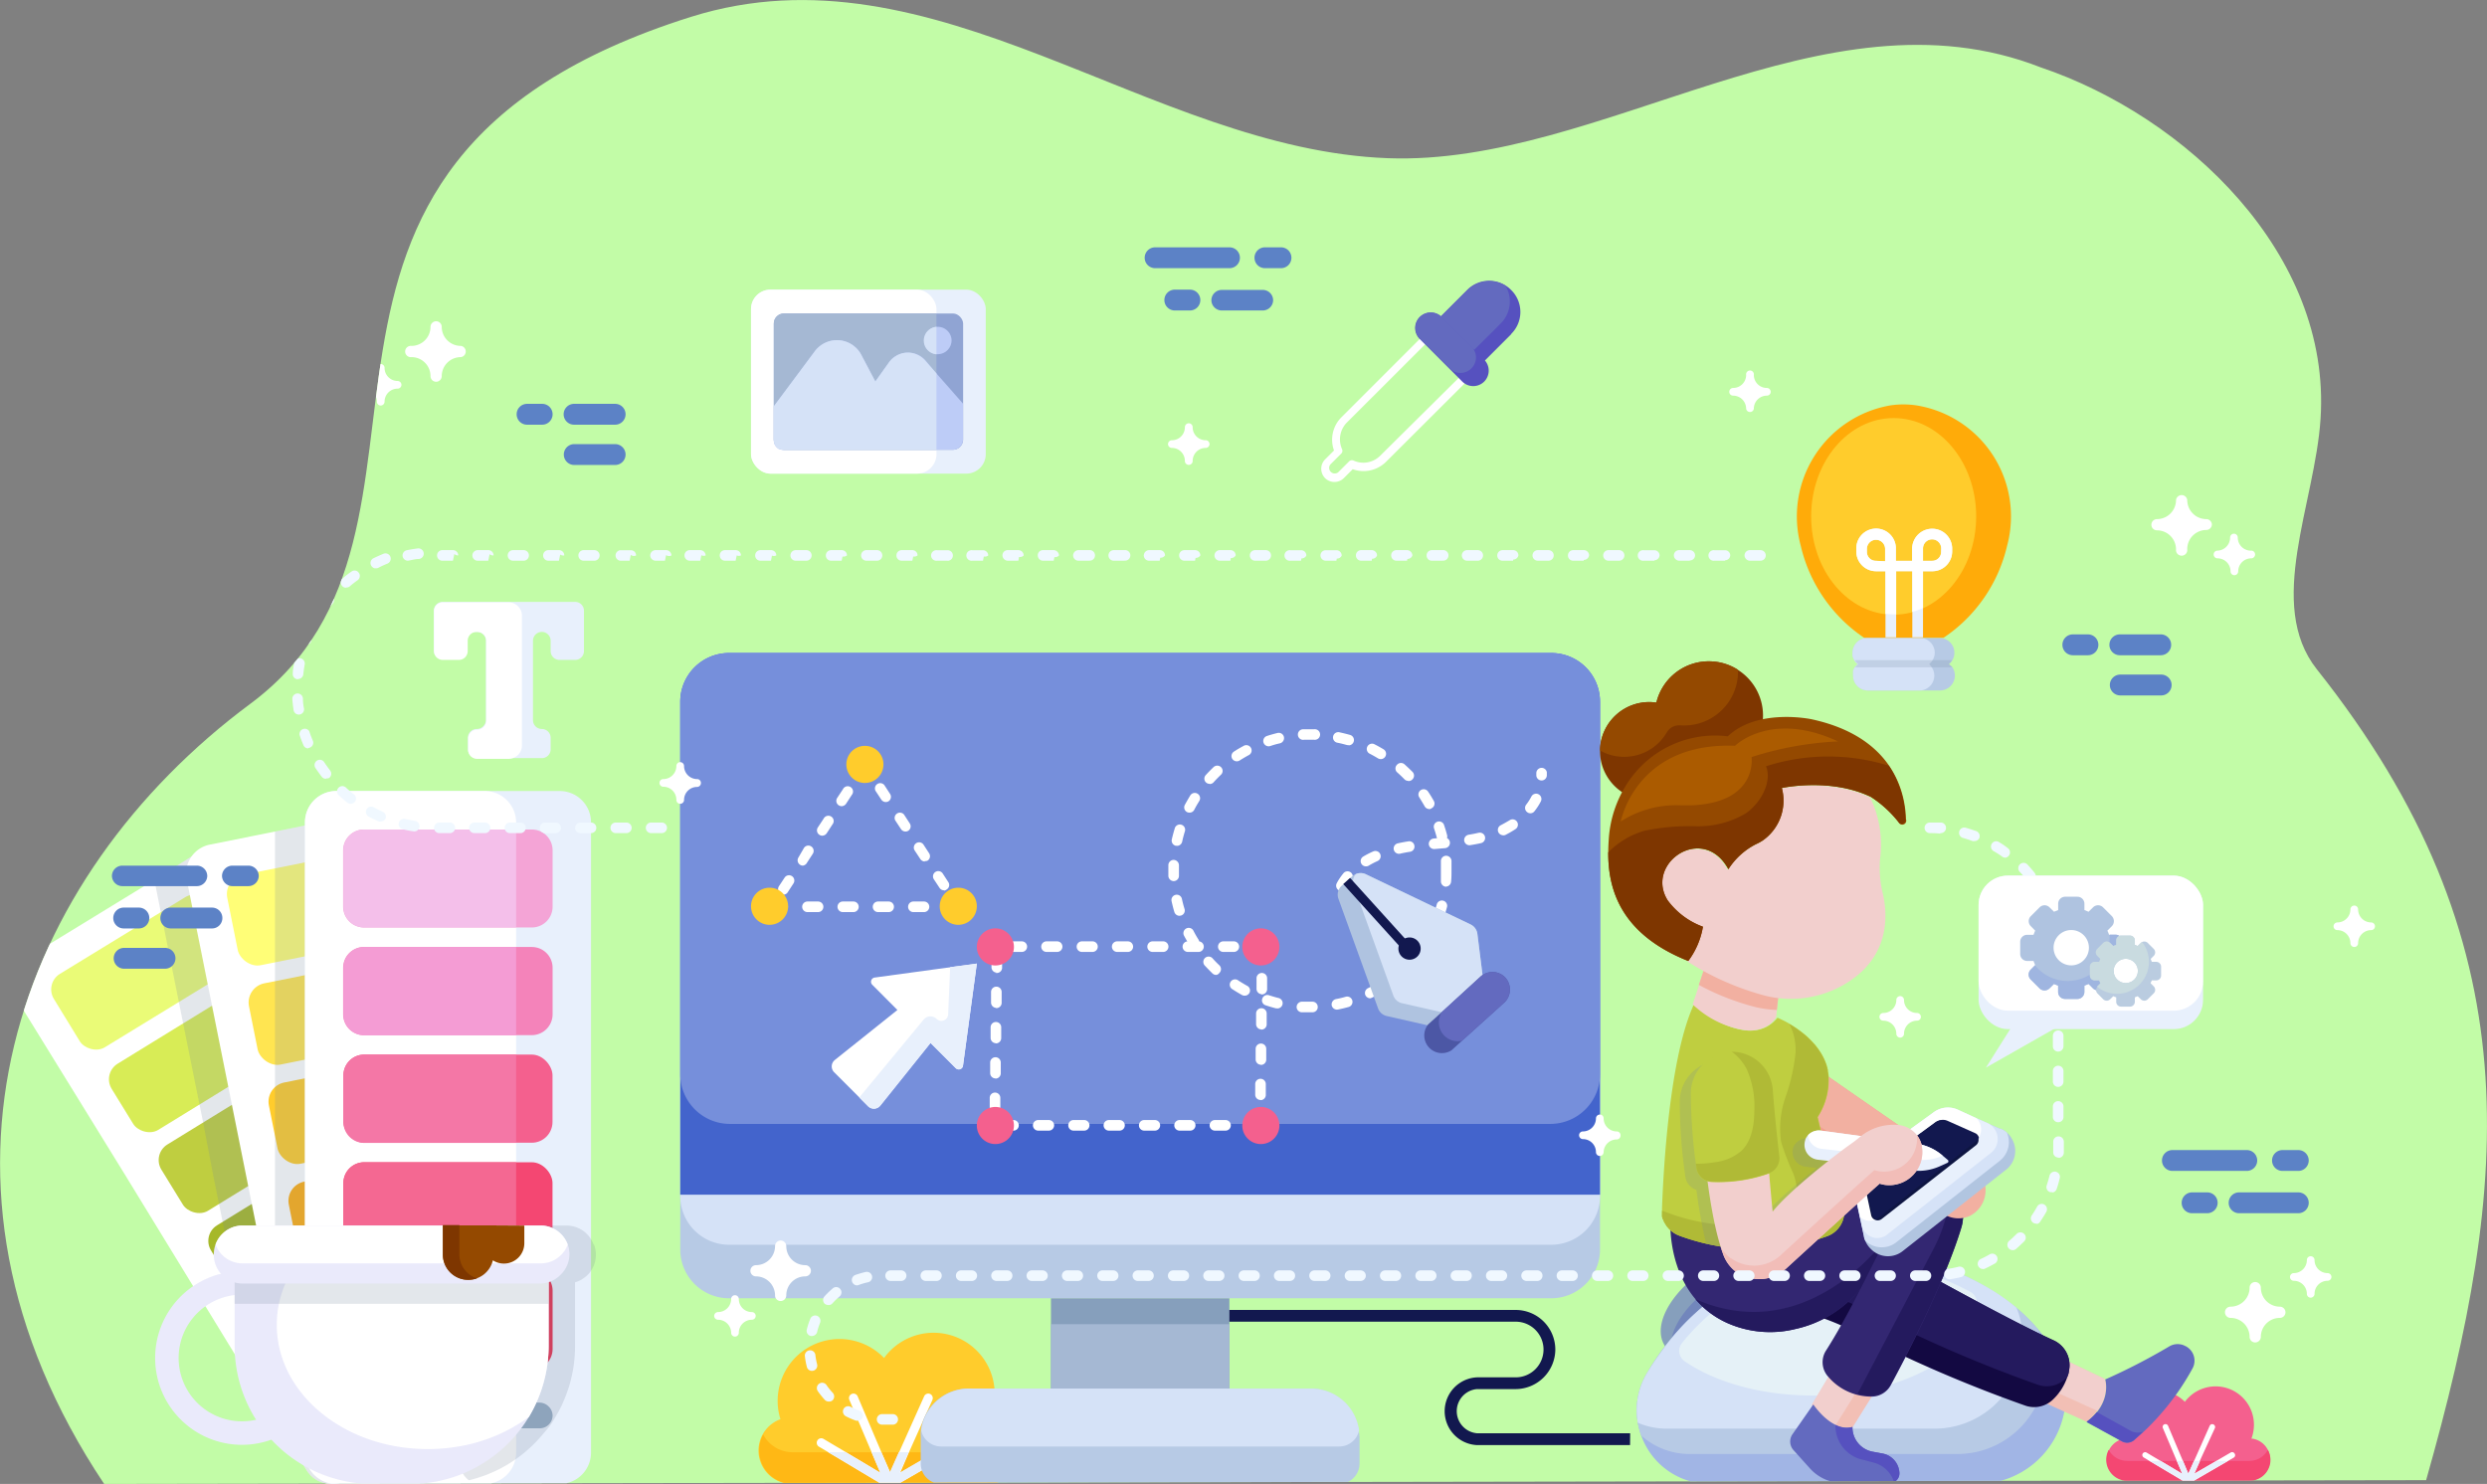
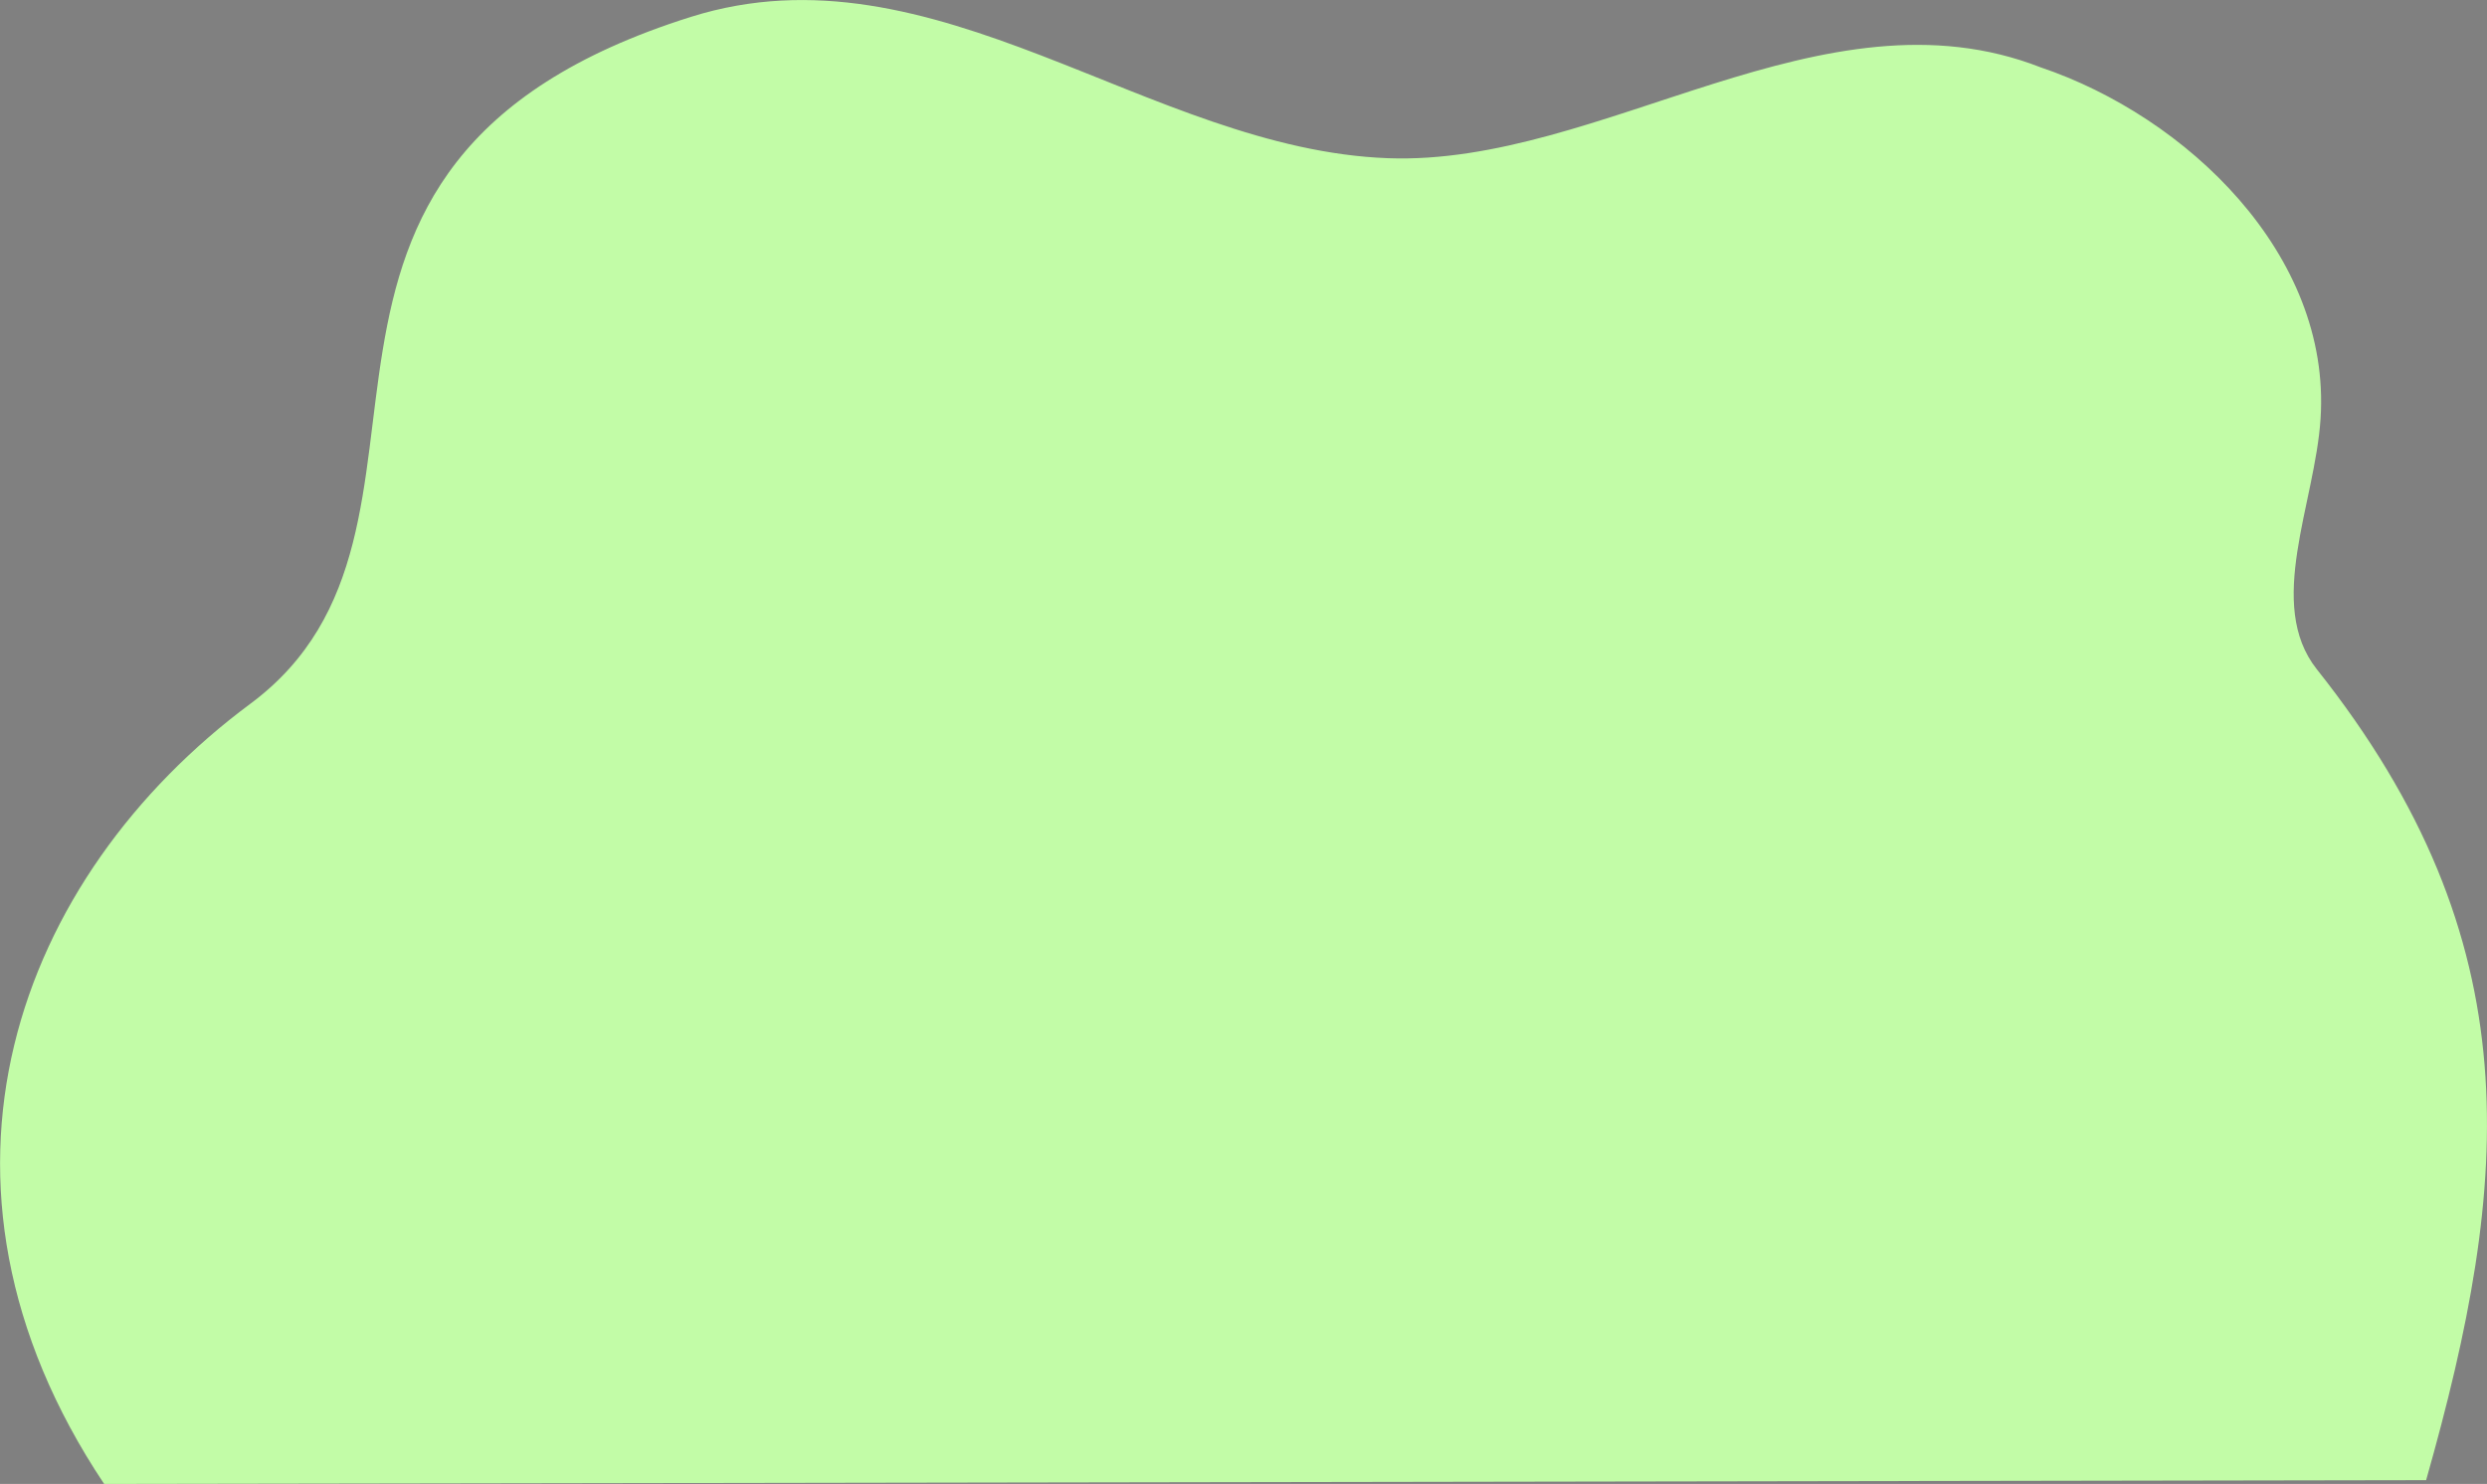
<svg xmlns="http://www.w3.org/2000/svg" viewBox="0 0 281.51 168">
  <rect x="0" y="0" width="281.51" height="168" fill="#808080" stroke="none" />
  <defs>
    <style>.cls-1{fill:#c2fca7;}.cls-2{isolation:isolate;}.cls-3{clip-path:url(#clip-path);}.cls-4{fill:#f4608e;}.cls-5{fill:#f44772;}.cls-6{fill:#fff;}.cls-7{fill:#e8f0fc;}.cls-8{fill:#ffcc2c;}.cls-9{fill:#ffb815;}.cls-10{fill:#12184f;}.cls-11{fill:#869fbc;}.cls-12{fill:#7286bc;}.cls-13{fill:#a1b5e5;}.cls-14{fill:#b7cae5;}.cls-15{fill:#d5e2f7;}.cls-16{fill:#e5f1f7;}.cls-17{fill:#a5b8d3;}.cls-18{fill:#4364cc;}.cls-19{fill:#768fdb;}.cls-20{fill:#afc3e0;}.cls-21{fill:#4c57a5;}.cls-22{fill:#636abf;}.cls-23{fill:#eafb77;}.cls-24{fill:#d8ec56;}.cls-25{fill:#bfce40;}.cls-26{fill:#a6b829;}.cls-27{fill:#909715;}.cls-28{fill:none;stroke:#12184f;stroke-miterlimit:10;stroke-width:0.72px;}.cls-29,.cls-44{opacity:0.2;mix-blend-mode:multiply;}.cls-30,.cls-44{fill:#748599;}.cls-31{fill:#fffe77;}.cls-32{fill:#ffe551;}.cls-33{fill:#ffae13;}.cls-34{fill:#e78602;}.cls-35{fill:#f4a4d6;}.cls-36{fill:#f483ba;}.cls-37{fill:#e73151;}.cls-38{fill:#f4bfea;}.cls-39{fill:#f49cd4;}.cls-40{fill:#f477a6;}.cls-41{fill:#f46892;}.cls-42{fill:#e74a68;}.cls-43{fill:#95acc6;}.cls-45{fill:#eaeafb;}.cls-46{fill:#944900;}.cls-47{fill:#7e3600;}.cls-48{fill:#f2bfb5;}.cls-49{fill:#f2cfcd;}.cls-50{fill:#5651bf;}.cls-51{fill:#130942;}.cls-52{fill:#241a5e;}.cls-53{fill:#332772;}.cls-54{fill:#f29f8d;}.cls-55{fill:#f2b0a1;}.cls-56{fill:#b0ba36;}.cls-57{fill:#b1c5e0;}.cls-58{fill:#0e1542;}.cls-59{fill:#ab5b00;}.cls-60{fill:#f2bdb8;}.cls-61{fill:#f0f8ff;}.cls-62{fill:#90a4d3;}.cls-63{fill:#bdccf7;}.cls-64{fill:#ffab09;}.cls-65{fill:#9fb5e0;}.cls-66{fill:#bacce0;}.cls-67{fill:#c9dbe0;}.cls-68{fill:#5c82c6;}</style>
    <clipPath id="clip-path">
-       <path class="cls-1" d="M11.79,168C-11.08,133.72,2,99.24,28.33,79.68c26.8-19.89-3.45-61,49.88-77.77,27.59-8.67,51.85,15,78.89,16C181.33,18.81,206.4-2,231,7.63c16.45,5.55,32.9,21.14,31.67,39.78-.63,9.63-6.24,21-.43,28.35,24.52,30.88,22,57.9,12.38,91.81Z" />
-     </clipPath>
+       </clipPath>
  </defs>
  <g class="cls-2">
    <g id="Layer_1" data-name="Layer 1">
      <path class="cls-1" d="M11.79,168C-11.08,133.72,2,99.24,28.33,79.68c26.8-19.89-3.45-61,49.88-77.77,27.59-8.67,51.85,15,78.89,16C181.33,18.81,206.4-2,231,7.63c16.45,5.55,32.9,21.14,31.67,39.78-.63,9.63-6.24,21-.43,28.35,24.52,30.88,22,57.9,12.38,91.81Z" />
      <g class="cls-3">
        <path class="cls-4" d="M254.83,162.9a4.42,4.42,0,0,0,.3-1.6,4.34,4.34,0,0,0-7.82-2.6A4.38,4.38,0,0,0,240,163a2.38,2.38,0,0,0,.84,4.6h13.82a2.38,2.38,0,0,0,.22-4.74Z" />
        <path class="cls-5" d="M257,165.27a2.37,2.37,0,0,1-2.37,2.37H240.79a2.38,2.38,0,0,1-2.1-3.5,2.39,2.39,0,0,0,2.1,1.25h13.82a2.38,2.38,0,0,0,2.09-1.25A2.36,2.36,0,0,1,257,165.27Z" />
        <path class="cls-6" d="M252.87,165l-.68.4-3.88,2.25H247.1l-3.79-2.25-.66-.4a.32.32,0,0,1,.33-.55l1.59.95,2.45,1.46-.62-1.46-1.58-3.73a.32.32,0,1,1,.59-.25l1.69,4,.6,1.43.64-1.43,1.78-4a.31.31,0,0,1,.42-.16.32.32,0,0,1,.17.42L249,165.39l-.65,1.46,2.52-1.46,1.63-.95a.32.32,0,0,1,.44.12A.31.31,0,0,1,252.87,165Z" />
        <polygon class="cls-7" points="252.19 165.39 248.31 167.64 247.1 167.64 243.31 165.39 244.57 165.39 247.02 166.85 246.4 165.39 247.1 165.39 247.7 166.82 248.34 165.39 249.04 165.39 248.39 166.85 250.91 165.39 252.19 165.39" />
        <path class="cls-8" d="M112.07,160.44a6.92,6.92,0,0,0-12-6.7,7,7,0,0,0-11.73,6.93A3.78,3.78,0,0,0,89.7,168h22a3.78,3.78,0,0,0,.35-7.55Z" />
        <path class="cls-9" d="M115.51,164.21a3.79,3.79,0,0,1-3.79,3.78h-22a3.79,3.79,0,0,1-3.33-5.58,3.77,3.77,0,0,0,3.33,2h22a3.77,3.77,0,0,0,3.33-2A3.79,3.79,0,0,1,115.51,164.21Z" />
        <path class="cls-6" d="M109,163.77l-1.08.63L101.68,168H99.76l-6-3.59-1.06-.63a.51.51,0,1,1,.52-.88l2.54,1.51,3.9,2.33-1-2.33-2.52-5.93a.51.51,0,0,1,.94-.4l2.69,6.33,1,2.28,1-2.28,2.84-6.34a.51.51,0,0,1,.67-.26.52.52,0,0,1,.26.68l-2.65,5.92-1,2.33,4-2.33,2.61-1.51a.51.51,0,0,1,.51.88Z" />
        <polygon class="cls-7" points="107.87 164.4 101.68 167.99 99.76 167.99 93.73 164.4 95.73 164.4 99.63 166.73 98.65 164.4 99.76 164.4 100.72 166.68 101.74 164.4 102.86 164.4 101.82 166.73 105.83 164.4 107.87 164.4" />
        <path class="cls-10" d="M184.51,163.6H167.17a3.84,3.84,0,0,1,0-7.67h4.41a3.15,3.15,0,0,0,2.23-5.36,3.13,3.13,0,0,0-2.24-.94h-33v-1.33h33a4.49,4.49,0,0,1,4.48,4.54,4.51,4.51,0,0,1-4.46,4.42h-4.41a2.51,2.51,0,0,0,0,5h17.34Z" />
        <path class="cls-11" d="M199,152c-3.79,2.19-7.81,2.6-9.79,1.17a2.91,2.91,0,0,1-.83-.92c-1.41-2.44,1.06-6.51,5.53-9.08s9.22-2.69,10.62-.25a3.34,3.34,0,0,1,.31.73h0C205.45,146.15,203,149.7,199,152Z" />
        <path class="cls-12" d="M199,152c-3.79,2.19-7.81,2.6-9.79,1.17-.61-2.46,1.8-6,5.83-8.34,3.81-2.2,7.82-2.61,9.8-1.18h0C205.45,146.15,203,149.7,199,152Z" />
        <path class="cls-13" d="M223.81,168H193.59a8.25,8.25,0,0,1-7.82-5.49,8,8,0,0,1-.38-1.44,8.21,8.21,0,0,1,1.15-5.8,28.07,28.07,0,0,1,15.29-12.4,29.31,29.31,0,0,1,26.4,5.18,20.8,20.8,0,0,1,2.41,2.38,18.79,18.79,0,0,1,1.79,2.47A10,10,0,0,1,223.81,168Z" />
        <path class="cls-14" d="M221.53,164.61H191.31a8.18,8.18,0,0,1-5.54-2.1,8,8,0,0,1-.38-1.44,8.21,8.21,0,0,1,1.15-5.8,28.07,28.07,0,0,1,15.29-12.4,29.31,29.31,0,0,1,26.4,5.18,20.8,20.8,0,0,1,2.41,2.38A10,10,0,0,1,221.53,164.61Z" />
        <path class="cls-15" d="M218.9,161.74H188.68a8.23,8.23,0,0,1-3.29-.67,8.21,8.21,0,0,1,1.15-5.8c.5-.82,1.06-1.64,1.67-2.45a27.27,27.27,0,0,1,13.62-9.95,27.77,27.77,0,0,1,17.22.26,29.85,29.85,0,0,1,6,2.67,22.7,22.7,0,0,1,3.21,2.25A10,10,0,0,1,218.9,161.74Z" />
        <path class="cls-16" d="M223.8,147.47c0,5.81-8.35,10.52-18.65,10.52-5.83,0-11-1.52-14.46-3.88a1.42,1.42,0,0,1-.29-2.08,25.09,25.09,0,0,1,11.76-8.11,25.91,25.91,0,0,1,16,.24,29.35,29.35,0,0,1,4.89,2.11,1.39,1.39,0,0,1,.72,1.19Z" />
        <rect class="cls-11" x="118.96" y="146.97" width="20.2" height="10.99" />
        <rect class="cls-17" x="118.96" y="149.91" width="20.2" height="8.05" />
        <path class="cls-14" d="M153.89,162.68v3a2.3,2.3,0,0,1-2.31,2.31H106.53a2.3,2.3,0,0,1-2.31-2.31v-3a6,6,0,0,1,0-.74,5.47,5.47,0,0,1,5.43-4.74h38.71a5.47,5.47,0,0,1,5.43,4.74A6,6,0,0,1,153.89,162.68Z" />
        <path class="cls-15" d="M153.84,161.94a2.31,2.31,0,0,1-2.26,1.82H106.53a2.32,2.32,0,0,1-2.26-1.82,5.47,5.47,0,0,1,5.43-4.74h38.71A5.47,5.47,0,0,1,153.84,161.94Z" />
        <path class="cls-14" d="M82.52,73.93h93.07a5.52,5.52,0,0,1,5.52,5.52v62a5.53,5.53,0,0,1-5.53,5.53H82.52A5.52,5.52,0,0,1,77,141.45v-62A5.52,5.52,0,0,1,82.52,73.93Z" />
        <path class="cls-15" d="M82.52,73.93h93.07a5.52,5.52,0,0,1,5.52,5.52v55.94a5.53,5.53,0,0,1-5.53,5.53H82.52A5.52,5.52,0,0,1,77,135.39V79.45A5.52,5.52,0,0,1,82.52,73.93Z" />
        <path class="cls-18" d="M181.11,79.45v55.8H77V79.45a5.52,5.52,0,0,1,5.52-5.52h93.07a5.51,5.51,0,0,1,5.52,5.52Z" />
        <path class="cls-19" d="M181.11,79.45V121.6a5.63,5.63,0,0,1-5.63,5.64H82.63A5.63,5.63,0,0,1,77,121.6V79.45a5.52,5.52,0,0,1,5.52-5.52h93.07A5.51,5.51,0,0,1,181.11,79.45Z" />
        <path class="cls-6" d="M142.72,128h-1.2a.6.6,0,0,1,0-1.2h.6v-.07a.6.6,0,1,1,1.2,0v.67A.6.6,0,0,1,142.72,128Zm-4,0h-1.2a.6.6,0,1,1,0-1.2h1.2a.6.6,0,1,1,0,1.2Zm-4,0h-1.2a.6.6,0,1,1,0-1.2h1.2a.6.6,0,1,1,0,1.2Zm-4,0h-1.2a.6.6,0,0,1,0-1.2h1.2a.6.6,0,0,1,0,1.2Zm-4,0h-1.2a.6.6,0,0,1,0-1.2h1.2a.6.6,0,0,1,0,1.2Zm-4,0h-1.2a.6.6,0,0,1,0-1.2h1.2a.6.6,0,1,1,0,1.2Zm-4,0h-1.2a.6.6,0,0,1,0-1.2h1.2a.6.6,0,1,1,0,1.2Zm-4,0h-1.2a.6.6,0,1,1,0-1.2h1.2a.6.6,0,1,1,0,1.2Zm-2.09-1.91a.6.6,0,0,1-.6-.6v-1.2a.6.6,0,0,1,1.2,0v1.2A.6.6,0,0,1,112.67,126.11Zm30.05-1.56a.6.6,0,0,1-.6-.6v-1.2a.6.6,0,1,1,1.2,0V124A.6.6,0,0,1,142.72,124.55Zm-30-2.44a.6.6,0,0,1-.6-.6v-1.2a.6.6,0,0,1,1.2,0v1.2A.6.6,0,0,1,112.67,122.11Zm30.05-1.55a.6.6,0,0,1-.6-.6v-1.2a.6.6,0,1,1,1.2,0V120A.6.6,0,0,1,142.72,120.56Zm-30-2.44a.6.6,0,0,1-.6-.6v-1.2a.6.6,0,0,1,1.2,0v1.2A.6.6,0,0,1,112.67,118.12Zm30.05-1.56a.6.6,0,0,1-.6-.6v-1.2a.6.6,0,1,1,1.2,0V116A.6.6,0,0,1,142.72,116.56Zm-30-2.44a.6.6,0,0,1-.6-.6v-1.2a.6.6,0,1,1,1.2,0v1.2A.6.6,0,0,1,112.67,114.12Zm30.05-1.55a.6.6,0,0,1-.6-.6v-1.2a.6.6,0,1,1,1.2,0V112A.6.6,0,0,1,142.72,112.57Zm-30-2.44a.6.6,0,0,1-.6-.6v-1.2a.6.6,0,0,1,1.2,0v1.2A.6.6,0,0,1,112.67,110.13Zm30.05-1.56a.6.6,0,0,1-.6-.6v-.2a.62.62,0,0,1-.42-.58.6.6,0,0,1,.6-.6h.42a.6.6,0,0,1,.6.6V108A.6.6,0,0,1,142.72,108.57Zm-3.22-.78h-1.19a.6.6,0,0,1,0-1.2h1.19a.6.6,0,1,1,0,1.2Zm-4,0h-1.2a.6.6,0,0,1,0-1.2h1.2a.6.6,0,0,1,0,1.2Zm-4,0h-1.19a.6.6,0,0,1,0-1.2h1.19a.6.6,0,0,1,0,1.2Zm-4,0h-1.2a.6.6,0,0,1,0-1.2h1.2a.6.6,0,0,1,0,1.2Zm-4,0h-1.19a.6.6,0,0,1,0-1.2h1.19a.6.6,0,0,1,0,1.2Zm-4,0h-1.2a.6.6,0,0,1,0-1.2h1.2a.6.6,0,0,1,0,1.2Zm-4,0h-1.2a.6.6,0,0,1,0-1.2h1.2a.6.6,0,0,1,0,1.2Z" />
        <path class="cls-4" d="M144.82,107.19a2.1,2.1,0,1,1-2.1-2.09A2.1,2.1,0,0,1,144.82,107.19Z" />
        <path class="cls-4" d="M114.77,107.19a2.1,2.1,0,1,1-2.1-2.09A2.1,2.1,0,0,1,114.77,107.19Z" />
        <path class="cls-4" d="M144.82,127.42a2.1,2.1,0,1,1-2.1-2.1A2.1,2.1,0,0,1,144.82,127.42Z" />
        <path class="cls-4" d="M114.77,127.42a2.1,2.1,0,1,1-2.1-2.1A2.1,2.1,0,0,1,114.77,127.42Z" />
        <path class="cls-6" d="M108.47,103.26h-1.09a.6.6,0,0,1,0-1.2h.7a.61.61,0,0,1,.83.17l.06.1a.6.6,0,0,1-.5.93Zm-3.88,0h-1.2a.6.6,0,0,1,0-1.2h1.2a.6.6,0,0,1,0,1.2Zm-4,0h-1.2a.6.6,0,0,1,0-1.2h1.2a.6.6,0,0,1,0,1.2Zm-4,0H95.4a.6.6,0,0,1,0-1.2h1.2a.6.6,0,0,1,0,1.2Zm-4,0H91.4a.6.6,0,0,1,0-1.2h1.2a.6.6,0,0,1,0,1.2Zm-4,0h-1.2a.6.6,0,0,1,0-1.2h1.2a.6.6,0,0,1,0,1.2Zm.08-2a.55.55,0,0,1-.32-.1.6.6,0,0,1-.18-.83l.66-1a.6.6,0,0,1,1,.66l-.65,1A.6.6,0,0,1,88.69,101.29Zm18.18-.47a.6.6,0,0,1-.5-.27l-.66-1a.6.6,0,0,1,1-.66l.65,1a.59.59,0,0,1-.17.83A.56.56,0,0,1,106.87,100.82ZM90.88,98a.55.55,0,0,1-.32-.1.6.6,0,0,1-.18-.83L91,96a.59.59,0,0,1,.83-.17.6.6,0,0,1,.17.83l-.65,1A.63.63,0,0,1,90.88,98Zm13.8-.47a.62.62,0,0,1-.5-.27l-.66-1a.6.6,0,0,1,1-.66l.65,1a.6.6,0,0,1-.17.83A.56.56,0,0,1,104.68,97.48ZM93.07,94.61a.55.55,0,0,1-.32-.1.6.6,0,0,1-.18-.83l.66-1a.6.6,0,1,1,1,.65l-.65,1A.63.63,0,0,1,93.07,94.61Zm9.42-.47a.62.62,0,0,1-.5-.27l-.66-1a.6.6,0,0,1,1-.65l.65,1a.6.6,0,0,1-.17.83A.56.56,0,0,1,102.49,94.14Zm-7.23-2.87a.63.63,0,0,1-.32-.1.6.6,0,0,1-.18-.83l.66-1a.6.6,0,1,1,1,.65l-.65,1A.63.63,0,0,1,95.26,91.27Zm5-.47a.62.62,0,0,1-.5-.27l-.66-1a.6.6,0,0,1,1-.65l.65,1a.6.6,0,0,1-.17.83A.64.64,0,0,1,100.3,90.8Zm-2.85-2.88a.62.62,0,0,1-.32-.09A.6.6,0,0,1,97,87l.49-.74a.6.6,0,0,1,.5-.27h0a.6.6,0,0,1,.5.27l.17.27a.6.6,0,0,1-.17.83.56.56,0,0,1-.35.09l-.13.2A.6.6,0,0,1,97.45,87.92Z" />
        <path class="cls-8" d="M100,86.53a2.1,2.1,0,1,1-2.09-2.09A2.09,2.09,0,0,1,100,86.53Z" />
        <path class="cls-8" d="M89.21,102.6a2.1,2.1,0,1,1-2.1-2.1A2.1,2.1,0,0,1,89.21,102.6Z" />
        <path class="cls-8" d="M110.57,102.6a2.1,2.1,0,1,1-2.09-2.1A2.09,2.09,0,0,1,110.57,102.6Z" />
        <path class="cls-6" d="M148.33,114.6l-1,0a.6.6,0,0,1-.56-.64.61.61,0,0,1,.63-.56c.38,0,.77,0,1.15,0a.6.6,0,0,1,.61.59.59.59,0,0,1-.58.61Zm3-.3a.61.61,0,0,1-.59-.48.62.62,0,0,1,.47-.71,10.74,10.74,0,0,0,1.12-.27.61.61,0,0,1,.74.42.6.6,0,0,1-.41.74c-.4.11-.81.21-1.21.29Zm-6.73-.14h-.15c-.4-.1-.8-.22-1.19-.35a.58.58,0,0,1-.38-.75.6.6,0,0,1,.75-.39c.37.12.74.23,1.11.32a.6.6,0,0,1-.14,1.18Zm10.5-1.14a.62.62,0,0,1-.54-.34.61.61,0,0,1,.27-.8c.35-.17.69-.35,1-.55a.6.6,0,1,1,.61,1c-.36.21-.72.41-1.09.59A.54.54,0,0,1,155.15,113Zm-14.22-.3a.62.62,0,0,1-.29-.07c-.36-.2-.72-.42-1.06-.64a.6.6,0,1,1,.65-1q.48.31,1,.6a.59.59,0,0,1,.24.81A.6.6,0,0,1,140.93,112.72Zm17.53-1.91a.6.6,0,0,1-.45-.21.59.59,0,0,1,.06-.84c.29-.25.57-.52.84-.79a.6.6,0,1,1,.85.84c-.29.29-.59.58-.9.85A.62.62,0,0,1,158.46,110.81Zm-20.75-.44a.59.59,0,0,1-.41-.16c-.3-.29-.59-.59-.87-.89a.61.61,0,0,1,0-.85.6.6,0,0,1,.85,0c.25.28.52.56.8.82a.6.6,0,0,1,0,.85A.62.62,0,0,1,137.71,110.37Zm23.4-2.54a.6.6,0,0,1-.34-.11.59.59,0,0,1-.16-.83c.21-.32.42-.65.61-1a.59.59,0,0,1,.82-.22.61.61,0,0,1,.22.82c-.2.35-.43.71-.66,1A.59.59,0,0,1,161.11,107.83Zm-25.91-.54a.59.59,0,0,1-.51-.29c-.22-.35-.43-.72-.62-1.08a.6.6,0,0,1,1.07-.55,11.13,11.13,0,0,0,.57,1,.61.61,0,0,1-.2.83A.59.59,0,0,1,135.2,107.29Zm27.7-3a.48.48,0,0,1-.2,0,.6.6,0,0,1-.37-.76c.13-.36.24-.73.34-1.1a.6.6,0,1,1,1.16.3c-.11.4-.23.8-.37,1.19A.59.59,0,0,1,162.9,104.27Zm-29.34-.61a.61.61,0,0,1-.58-.43c-.12-.39-.22-.8-.31-1.2a.6.6,0,1,1,1.17-.26c.08.38.18.75.29,1.11a.59.59,0,0,1-.4.75Zm30.15-3.29h0a.62.62,0,0,1-.56-.65c0-.38,0-.76,0-1.15s0-.72,0-1.07a.6.6,0,0,1,.56-.64.62.62,0,0,1,.64.56c0,.38,0,.77,0,1.15s0,.84-.05,1.25A.6.6,0,0,1,163.71,100.37Zm-30.81-.64a.61.61,0,0,1-.6-.58c0-.19,0-.38,0-.58s0-.44,0-.66a.6.6,0,0,1,.62-.58.62.62,0,0,1,.58.63c0,.2,0,.41,0,.61s0,.36,0,.54a.6.6,0,0,1-.58.62Zm.37-4h-.13a.6.6,0,0,1-.45-.72c.09-.4.2-.81.32-1.2a.6.6,0,1,1,1.14.35c-.11.37-.21.74-.29,1.12A.61.61,0,0,1,133.27,95.76Zm30-.46a.6.6,0,0,1-.58-.45c-.1-.37-.21-.74-.33-1.1a.6.6,0,0,1,1.13-.39c.13.39.26.79.36,1.19a.6.6,0,0,1-.43.73A.39.39,0,0,1,163.27,95.3ZM134.64,92a.66.66,0,0,1-.27-.06.6.6,0,0,1-.26-.81c.2-.37.41-.73.62-1.08a.6.6,0,0,1,.83-.19.59.59,0,0,1,.19.82c-.2.33-.4.66-.57,1A.6.6,0,0,1,134.64,92Zm27.14-.41a.59.59,0,0,1-.52-.31c-.19-.33-.39-.66-.6-1a.59.59,0,0,1,.16-.83.6.6,0,0,1,.83.17c.23.34.45.7.65,1.06a.59.59,0,0,1-.23.81A.6.6,0,0,1,161.78,91.61Zm-24.85-2.85a.59.59,0,0,1-.44-1c.28-.31.57-.6.87-.89a.61.61,0,0,1,.85,0,.59.59,0,0,1,0,.85c-.27.26-.55.54-.8.82A.6.6,0,0,1,136.93,88.76Zm22.47-.34a.58.58,0,0,1-.43-.18c-.27-.28-.55-.54-.84-.8a.59.59,0,0,1,0-.84.6.6,0,0,1,.84-.06c.31.28.62.57.91.86a.6.6,0,0,1,0,.85A.58.58,0,0,1,159.4,88.42ZM140,86.19a.63.63,0,0,1-.51-.27.6.6,0,0,1,.18-.83c.35-.23.71-.44,1.07-.63a.6.6,0,1,1,.57,1.05c-.33.18-.67.38-1,.59A.62.62,0,0,1,140,86.19Zm16.29-.25a.64.64,0,0,1-.3-.08c-.33-.2-.67-.39-1-.56a.6.6,0,0,1,.53-1.07c.37.18.74.39,1.09.6a.6.6,0,0,1-.31,1.11Zm-12.7-1.45a.62.62,0,0,1-.57-.42.6.6,0,0,1,.39-.75c.39-.13.8-.24,1.2-.34a.6.6,0,0,1,.72.44.61.61,0,0,1-.44.73,10.09,10.09,0,0,0-1.11.31A.63.63,0,0,1,143.57,84.49Zm9.05-.14a.45.45,0,0,1-.16,0c-.37-.1-.74-.2-1.12-.27a.6.6,0,0,1-.46-.71.59.59,0,0,1,.7-.47c.41.09.82.19,1.21.3a.6.6,0,0,1-.17,1.18Zm-5.13-.59a.6.6,0,0,1,0-1.2c.41,0,.83,0,1.24,0a.6.6,0,1,1,0,1.19h0c-.38,0-.77,0-1.15,0Z" />
        <path class="cls-6" d="M151.83,100.88a.61.61,0,0,1-.52-.89,6.34,6.34,0,0,1,.72-1.08.6.6,0,1,1,.93.75,5.87,5.87,0,0,0-.6.9A.6.6,0,0,1,151.83,100.88Zm2.79-2.8a.59.59,0,0,1-.52-.29.6.6,0,0,1,.21-.82,9.21,9.21,0,0,1,1.13-.58.6.6,0,0,1,.79.3.6.6,0,0,1-.3.79,9.57,9.57,0,0,0-1,.52A.54.54,0,0,1,154.62,98.08Zm3.71-1.42a.6.6,0,0,1-.13-1.18c.4-.09.81-.17,1.22-.23a.58.58,0,0,1,.68.49.59.59,0,0,1-.49.69c-.39.06-.77.13-1.14.22Zm4-.54a.6.6,0,0,1-.6-.54.61.61,0,0,1,.55-.65l1.19-.11a.6.6,0,0,1,.65.55.6.6,0,0,1-.54.65l-1.2.1Zm4-.43a.6.6,0,0,1-.59-.5.61.61,0,0,1,.5-.69c.4-.06.77-.14,1.13-.22a.6.6,0,1,1,.27,1.17c-.38.09-.78.16-1.21.23Zm3.82-1.13a.61.61,0,0,1-.54-.33.6.6,0,0,1,.27-.81c.33-.17.66-.36,1-.56a.6.6,0,0,1,.67,1,11.2,11.2,0,0,1-1.1.64A.54.54,0,0,1,170.08,94.56Zm3.08-2.49a.58.58,0,0,1-.37-.13.6.6,0,0,1-.11-.84,6.2,6.2,0,0,0,.59-.92.6.6,0,0,1,1.07.55,6.86,6.86,0,0,1-.71,1.1A.59.59,0,0,1,173.16,92.07Zm1.27-3.71a.6.6,0,0,1-.6-.57c0-.08,0-.16,0-.25a.6.6,0,0,1,1.19-.12l0,.32a.6.6,0,0,1-.58.62Z" />
        <path class="cls-20" d="M167.49,112.74l-1.79,1.61,0,.05-.46.42-1.32,1.2a1.37,1.37,0,0,1-1.21.31l-5.72-1.3a1.36,1.36,0,0,1-1-.86l-4.49-12.42a1.37,1.37,0,0,1,.36-1.47l.49-.44.11-.09.1-.1.49-.44a1.27,1.27,0,0,1,.43-.26h0a1.37,1.37,0,0,1,1.07,0l11.91,5.71a1.37,1.37,0,0,1,.76,1l.73,5.82A1.36,1.36,0,0,1,167.49,112.74Z" />
        <path class="cls-15" d="M167.49,112.74l-1.79,1.61,0,.05-.46.42a1.29,1.29,0,0,1-.8.06l-5.72-1.3a1.36,1.36,0,0,1-1-.86l-4.49-12.43a1.34,1.34,0,0,1,.25-1.34h0a1.37,1.37,0,0,1,1.07,0l11.91,5.71a1.37,1.37,0,0,1,.76,1l.73,5.82A1.36,1.36,0,0,1,167.49,112.74Z" />
        <rect class="cls-10" x="155.12" y="98.51" width="1.04" height="9.54" transform="translate(-29.07 131.12) rotate(-42.14)" />
        <path class="cls-10" d="M160.48,106.54a1.26,1.26,0,1,1-1.78-.08A1.26,1.26,0,0,1,160.48,106.54Z" />
        <path class="cls-21" d="M170.91,112.05a2,2,0,0,1-.65,1.47l-4.76,4.3-1.19,1.08a2,2,0,0,1-2.65-2.93l1.58-1.43,4.37-4a2,2,0,0,1,2.79.14A2,2,0,0,1,170.91,112.05Z" />
        <path class="cls-22" d="M170.91,112.05a2,2,0,0,1-.65,1.47l-4.76,4.3a2.13,2.13,0,0,1-2.63-2.08,2.1,2.1,0,0,1,.37-1.2l4.37-4a2,2,0,0,1,2.79.14A2,2,0,0,1,170.91,112.05Z" />
        <path class="cls-6" d="M109,120.67l1.57-11.58L99,110.67a.48.48,0,0,0-.27.81l2.85,2.86L94.5,120a.93.93,0,0,0-.08,1.39l1.92,1.92,1.92,1.92a.94.94,0,0,0,1.39-.08l5.68-7.09,2.86,2.86A.48.48,0,0,0,109,120.67Z" />
        <path class="cls-7" d="M110.57,109.09,109,120.67a.48.48,0,0,1-.81.27l-2.86-2.86-5.68,7.09a.93.93,0,0,1-1.39.08l-1-1,7.27-8.8a1,1,0,0,1,1.5-.09h0a.76.76,0,0,0,1.29-.51l.23-5.36Z" />
        <path class="cls-6" d="M59.41,153.88a3.22,3.22,0,0,1-.56,1.2,1.43,1.43,0,0,1-.2.23l-.23.23a2.53,2.53,0,0,1-.42.31l-4.79,3L53,159l-4.49,2.76L39,167.53a3.14,3.14,0,0,1-1.3.44h0l-.22,0a3.15,3.15,0,0,1-2-.65,3.41,3.41,0,0,1-.76-.84L29,157.28,14,132.75,1.77,112.92a3.13,3.13,0,0,1,1-4.31l14.71-9L21.63,97l.16-.09a3.11,3.11,0,0,1,4.3,1l.79,1.28,4.25,6.92,1.52,2.48,1.16,1.88.71,1.16L39.05,119l.59,1,.57.92,5.19,8.44,0,.08,1.16,1.89.15.24.72,1.17,4.11,6.68.25.42,1.05,1.7.11.19,1.25,2L58,149.93l.39.63.48.79.13.2A3.11,3.11,0,0,1,59.41,153.88Z" />
        <rect class="cls-23" x="6.43" y="105.32" width="20.87" height="9.78" rx="2.07" transform="matrix(0.85, -0.52, 0.52, 0.85, -55.21, 25.15)" />
        <rect class="cls-24" x="12.31" y="115.39" width="20.87" height="8.79" rx="2.07" transform="translate(-59.36 29.65) rotate(-31.58)" />
        <rect class="cls-25" x="17.94" y="124.54" width="20.87" height="8.8" rx="2.07" transform="translate(-63.32 33.95) rotate(-31.58)" />
        <rect class="cls-26" x="23.56" y="133.69" width="20.87" height="8.79" rx="2.07" transform="translate(-67.28 38.25) rotate(-31.58)" />
        <rect class="cls-27" x="29.5" y="142.76" width="20.87" height="9.97" rx="2.07" transform="matrix(0.85, -0.52, 0.52, 0.85, -71.45, 42.78)" />
        <path class="cls-28" d="M37.81,161.76l15.59-9.58a1.29,1.29,0,0,0,.42-1.77h0a1.29,1.29,0,0,0-1.77-.42l-15.59,9.58a1.3,1.3,0,0,0-.42,1.77h0A1.29,1.29,0,0,0,37.81,161.76Z" />
        <g class="cls-29">
          <path class="cls-30" d="M59.41,153.88a3.22,3.22,0,0,1-.56,1.2,1.43,1.43,0,0,1-.2.23l-.23.23a2.53,2.53,0,0,1-.42.31l-4.79,3L53,159l-4.49,2.76L39,167.53a3.14,3.14,0,0,1-1.3.44h0l-.22,0a3.15,3.15,0,0,1-2-.65,3.41,3.41,0,0,1-.76-.84L29,157.28l-1.47-7.34-.78-3.88h0l-1.55-7.75-.41-2-.71-3.52L23,127.09h0l-.41-2-1.85-9.19h0l-.4-2L18.27,103.6l-.7-3.51a3.19,3.19,0,0,1-.06-.52L21.63,97l.16-.09a3.11,3.11,0,0,1,4.3,1l.79,1.28,4.25,6.92,1.52,2.48,1.16,1.88.71,1.16L39.05,119l.59,1,.57.92,5.19,8.44,0,.08,1.16,1.89.15.24.72,1.17,4.11,6.68.25.42,1.05,1.7.11.19,1.25,2L58,149.93l.39.63.48.79Z" />
        </g>
-         <path class="cls-6" d="M63.51,162.06a3.33,3.33,0,0,1-1.95,1.19l-23.31,4.67a3,3,0,0,1-.66.07,3.34,3.34,0,0,1-3.27-2.68L31.13,149.4l-10-49.85a3.34,3.34,0,0,1,2.62-3.93l7.38-1.48,15.92-3.2A3.35,3.35,0,0,1,51,93.56L63.51,156l.66,3.29A3.36,3.36,0,0,1,63.51,162.06Z" />
        <rect class="cls-31" x="26.1" y="97.19" width="22.26" height="10.43" rx="2.21" transform="translate(-19.41 9.32) rotate(-11.34)" />
        <rect class="cls-32" x="28.46" y="109.47" width="22.26" height="9.38" rx="2.21" transform="translate(-21.68 10.02) rotate(-11.34)" />
        <rect class="cls-8" x="30.71" y="120.7" width="22.26" height="9.38" rx="2.21" transform="translate(-23.84 10.68) rotate(-11.34)" />
        <rect class="cls-33" x="32.97" y="131.93" width="22.26" height="9.38" rx="2.21" transform="translate(-26.01 11.34) rotate(-11.34)" />
        <rect class="cls-34" x="35.34" y="143.15" width="22.26" height="10.64" rx="2.21" transform="translate(-28.29 12.04) rotate(-11.34)" />
        <path class="cls-14" d="M39.17,161.71l19.14-3.84a1.36,1.36,0,0,0,1.07-1.61h0a1.37,1.37,0,0,0-1.61-1.07L38.63,159a1.37,1.37,0,0,0-1.07,1.61h0A1.37,1.37,0,0,0,39.17,161.71Z" />
        <g class="cls-29">
          <path class="cls-30" d="M63.51,156v8.41A3.54,3.54,0,0,1,60,168H37.59a3.34,3.34,0,0,1-3.27-2.68L31.13,149.4V94.14l15.92-3.2A3.35,3.35,0,0,1,51,93.56Z" />
        </g>
        <path class="cls-7" d="M66.9,93.11v71.33A3.55,3.55,0,0,1,63.35,168H38.07a3.55,3.55,0,0,1-3.55-3.55V93.11a3.55,3.55,0,0,1,3.55-3.56H63.35A3.55,3.55,0,0,1,66.9,93.11Z" />
        <path class="cls-6" d="M58.42,93.11v71.33A3.55,3.55,0,0,1,54.86,168H38.07a3.55,3.55,0,0,1-3.55-3.55V93.11a3.55,3.55,0,0,1,3.55-3.56H54.86A3.56,3.56,0,0,1,58.42,93.11Z" />
        <path class="cls-35" d="M62.55,96.26v6.39A2.35,2.35,0,0,1,60.2,105h-19a2.36,2.36,0,0,1-2.36-2.35V96.26a2.36,2.36,0,0,1,2.36-2.35h19A2.35,2.35,0,0,1,62.55,96.26Z" />
        <path class="cls-36" d="M62.55,109.56v5.27a2.36,2.36,0,0,1-2.35,2.36h-19a2.36,2.36,0,0,1-2.36-2.36v-5.27a2.36,2.36,0,0,1,2.36-2.35h19A2.35,2.35,0,0,1,62.55,109.56Z" />
        <rect class="cls-4" x="38.87" y="119.39" width="23.67" height="9.98" rx="2.35" />
        <rect class="cls-5" x="38.87" y="131.58" width="23.67" height="9.97" rx="2.35" />
        <path class="cls-37" d="M62.55,146.11v6.62a2.36,2.36,0,0,1-2.35,2.35h-19a2.36,2.36,0,0,1-2.36-2.35v-6.62a2.35,2.35,0,0,1,2.36-2.34h19A2.35,2.35,0,0,1,62.55,146.11Z" />
        <path class="cls-38" d="M58.42,93.91V105H41.23a2.36,2.36,0,0,1-2.36-2.35V96.26a2.36,2.36,0,0,1,2.36-2.35Z" />
        <path class="cls-39" d="M41.23,107.21H58.42v10H41.23a2.36,2.36,0,0,1-2.36-2.36v-5.27A2.36,2.36,0,0,1,41.23,107.21Z" />
-         <path class="cls-40" d="M41.23,119.39H58.42v10H41.23A2.36,2.36,0,0,1,38.87,127v-5.28A2.36,2.36,0,0,1,41.23,119.39Z" />
        <path class="cls-41" d="M41.23,131.58H58.42v10H41.23a2.36,2.36,0,0,1-2.36-2.35v-5.27A2.36,2.36,0,0,1,41.23,131.58Z" />
        <path class="cls-42" d="M41.23,143.77H58.42v11.31H41.23a2.36,2.36,0,0,1-2.36-2.35v-6.62A2.35,2.35,0,0,1,41.23,143.77Z" />
        <path class="cls-43" d="M62.55,160.25a1.46,1.46,0,0,1-1.46,1.45H40.33a1.46,1.46,0,1,1,0-2.91H61.09a1.47,1.47,0,0,1,1,.43A1.45,1.45,0,0,1,62.55,160.25Z" />
        <path class="cls-14" d="M58.42,158.79v2.91H40.33a1.46,1.46,0,1,1,0-2.91Z" />
        <path class="cls-44" d="M67.19,140.89h0a3.25,3.25,0,0,0-3.06-2.14h-29l12.57,20.44,4.72,7.68a2.65,2.65,0,0,0,.63.7l.1,0,.25-.07a15.53,15.53,0,0,0,5.09-2.38h0A15.59,15.59,0,0,0,61,162.88c.34-.37.66-.76,1-1.16s.59-.83.85-1.27l0,0a14.69,14.69,0,0,0,.73-1.35,17.14,17.14,0,0,0,.69-1.72.58.58,0,0,0,.05-.14,12,12,0,0,0,.37-1.34c.12-.51.21-1,.28-1.56a15.71,15.71,0,0,0,.12-1.95v-7.22a3.56,3.56,0,0,0,.7-.29,4.1,4.1,0,0,0,.71-.53h0a3.25,3.25,0,0,0,.75-3.42Z" />
        <path class="cls-45" d="M27.39,163.57a9.83,9.83,0,1,1,9.83-9.83A9.84,9.84,0,0,1,27.39,163.57Zm0-17a7.17,7.17,0,1,0,7.17,7.17A7.17,7.17,0,0,0,27.39,146.57Z" />
        <path class="cls-45" d="M62.1,142.46v9.9a15.63,15.63,0,0,1-6.58,12.74h0A15.57,15.57,0,0,1,46.46,168H42.2a15.63,15.63,0,0,1-15.64-15.63v-9.9Z" />
        <path class="cls-6" d="M62.1,142.46v9.9a15.59,15.59,0,0,1-2.24,8.06,18.64,18.64,0,0,1-7.75,3.3,20.4,20.4,0,0,1-3.71.33c-9.43,0-17.07-6.3-17.07-14.06a11.64,11.64,0,0,1,.24-2.38A12.63,12.63,0,0,1,34,142.46Z" />
        <g class="cls-29">
          <rect class="cls-30" x="26.56" y="142.46" width="35.53" height="5.15" />
        </g>
        <path class="cls-45" d="M64.46,142a3.28,3.28,0,0,1-1,2.31,3.23,3.23,0,0,1-2.3,1H27.46A3.26,3.26,0,0,1,24.2,142a3.22,3.22,0,0,1,.2-1.12h0a3.19,3.19,0,0,1,.76-1.19,3.23,3.23,0,0,1,2.3-.95H61.2a3.26,3.26,0,0,1,3.06,2.14h0A3.22,3.22,0,0,1,64.46,142Z" />
        <path class="cls-6" d="M64.26,140.89h0a3,3,0,0,1-.76,1.19,3.23,3.23,0,0,1-2.3.95H27.46a3.25,3.25,0,0,1-3.06-2.14h0a3.19,3.19,0,0,1,.76-1.19,3.23,3.23,0,0,1,2.3-.95H61.2A3.26,3.26,0,0,1,64.26,140.89Z" />
        <path class="cls-46" d="M55.85,138.73H50.13V142A2.86,2.86,0,0,0,53,144.89h0a2.87,2.87,0,0,0,2.79-2.21,2.25,2.25,0,0,0,1.26.37h0a2.3,2.3,0,0,0,2.3-2.3v-2Z" />
        <path class="cls-47" d="M54,144.73a3,3,0,0,1-1,.16A2.86,2.86,0,0,1,50.13,142v-3.31H52V142A2.86,2.86,0,0,0,54,144.73Z" />
        <path class="cls-48" d="M237.41,159.72a5.65,5.65,0,0,1-1.23,1.23l-6.84-3.1.73-1.45,1.7-3.37,6.5,3.1A4.21,4.21,0,0,1,237.41,159.72Z" />
        <path class="cls-49" d="M237.41,159.72l-7.34-3.32,1.7-3.37,6.5,3.1A4.21,4.21,0,0,1,237.41,159.72Z" />
        <path class="cls-22" d="M236.18,161l4,2.19a1.22,1.22,0,0,0,1.4-.15,28.74,28.74,0,0,0,6.62-8.16,1.84,1.84,0,0,0-.89-2.52l-.13-.06a1.85,1.85,0,0,0-1.62.12,70,70,0,0,1-7.26,3.75S239.11,158.8,236.18,161Z" />
        <path class="cls-50" d="M242.59,162.06c-.4.38-.76.7-1,.94a1.22,1.22,0,0,1-1.4.15l-4-2.2a6.13,6.13,0,0,0,1.16-1.09l3.84,2.13A1.63,1.63,0,0,0,242.59,162.06Z" />
        <path class="cls-51" d="M234.17,155.28c0,.21-.1.41-.17.62h0a6.16,6.16,0,0,1-1.75,2.66,3.06,3.06,0,0,1-3.06.55,153.27,153.27,0,0,1-18.51-7.94,30.18,30.18,0,0,0-11.54-3.55c-3.25-.29-7.22-2.07-9.07-8.5,0,0,.91.14,2.39.24a40.83,40.83,0,0,0,14-1.2c.65-.21,18,9.94,26,13.6A3.09,3.09,0,0,1,234.17,155.28Z" />
        <path class="cls-52" d="M234.17,155.28c0,.21-.1.41-.17.62h0c-.11.1-.21.21-.33.31a3.07,3.07,0,0,1-3,.56,155.34,155.34,0,0,1-18.51-7.95,30.23,30.23,0,0,0-11.55-3.55,9.57,9.57,0,0,1-8.1-5.91,40.83,40.83,0,0,0,14-1.2c.65-.21,18,9.94,26,13.6A3.09,3.09,0,0,1,234.17,155.28Z" />
        <path class="cls-48" d="M213.48,155.53l-3.81,6.11a3.93,3.93,0,0,1-1.91-.23,5.67,5.67,0,0,1-2.65-2.38l3.85-6.45,3.06,2Z" />
        <path class="cls-49" d="M212,154.58l-4.26,6.83a5.67,5.67,0,0,1-2.65-2.38l3.85-6.45Z" />
        <path class="cls-22" d="M205.25,159l-2.36,3.38a1.45,1.45,0,0,0,.12,1.79l1.88,2.09a5,5,0,0,0,3.47,1.63,50.65,50.65,0,0,0,5.64,0,1.1,1.1,0,0,0,1-1.17v-.05a2.33,2.33,0,0,0-1.91-2.11l-1.18-.22a2.8,2.8,0,0,1-2.22-2.79v0S207.7,162.37,205.25,159Z" />
        <path class="cls-50" d="M215,166.74a1.11,1.11,0,0,1-.61,1.06,3.23,3.23,0,0,0-2.26-2.2c-.49-.14-1-.28-1.59-.42a3.93,3.93,0,0,1-2.78-3.86,2.51,2.51,0,0,0,1.92.22v0a2.8,2.8,0,0,0,2.22,2.79l1.18.22a2.33,2.33,0,0,1,1.91,2.11A.09.09,0,0,1,215,166.74Z" />
        <path class="cls-53" d="M189.08,137.93s-.67,8.69,6.5,11.88a11.93,11.93,0,0,0,7.64.65,13,13,0,0,0,7.39-4.59s-1.86,3.79-3.9,7a2.44,2.44,0,0,0,.24,3,6.4,6.4,0,0,0,5,2.24,2.46,2.46,0,0,0,2.07-1.29c1.62-3,6.14-11.7,8-17.84a4.62,4.62,0,0,0,.15-.74c.15-1.2.08-4.65-3-5.87a5,5,0,0,0-4.53.48c-1.42.89-3.61,2.34-5.92,4.11C208.75,136.88,201.4,142.19,189.08,137.93Z" />
        <path class="cls-52" d="M222.17,138.16a3.76,3.76,0,0,1-.16.74c-1.83,6.14-6.35,14.81-8,17.83A2.45,2.45,0,0,1,212,158a6.11,6.11,0,0,1-1.75-.19l8.57-16.34a17.28,17.28,0,0,0,1.57-4.18,9,9,0,0,0,.14-4.25A6.06,6.06,0,0,1,222.17,138.16Z" />
        <path class="cls-52" d="M213.48,140.21l-2.86,5.66a13.08,13.08,0,0,1-7.4,4.59,11.93,11.93,0,0,1-7.64-.65,10.15,10.15,0,0,1-3.68-2.74C204.48,152.62,213.25,140.52,213.48,140.21Z" />
        <path class="cls-54" d="M219.09,130.27l-2.61,3.51-1,1.4s-10.87-6.25-17.85-10.87a5.89,5.89,0,0,1,.19-1.91,6.65,6.65,0,0,1,3.66-4.34S213.34,126.35,219.09,130.27Z" />
        <path class="cls-55" d="M219.09,130.27l-2.61,3.51c-3.23-1.88-12.1-7.08-18.7-11.38a6.65,6.65,0,0,1,3.66-4.34S213.34,126.35,219.09,130.27Z" />
        <path class="cls-55" d="M223,137.64a3.12,3.12,0,1,1,1.39-4.39A3.26,3.26,0,0,1,223,137.64Z" />
        <path class="cls-25" d="M208.75,137.45a2.94,2.94,0,0,1-1.92,2.5c-.4.14-.84.29-1.31.43a24,24,0,0,1-12.39.42,25.06,25.06,0,0,1-3-.89l-.24-.1a2.68,2.68,0,0,1-.61-.37l-.19-.15-.15-.14,0,0-.12-.14a2.11,2.11,0,0,1-.19-.23l-.09-.15a3.18,3.18,0,0,1-.23-.4s0-.1-.07-.16v0a.69.69,0,0,1-.05-.13l-.06-.19a1.55,1.55,0,0,1,0-.23,1.42,1.42,0,0,1,0-.2.49.49,0,0,1,0-.12s0-.1,0-.15v-.34c.19-5.06.92-17.1,3.58-22.94,0,0,6.23,5.43,9.49,1.45a11.15,11.15,0,0,1,1.38.7,12.83,12.83,0,0,1,2,1.45l.36.35.13.14a.86.86,0,0,1,.13.14l.13.14a3.47,3.47,0,0,1,.25.29l.12.15.2.28.15.23.09.14a6.54,6.54,0,0,1,.56,1.16l.09.26c0,.08.05.16.07.25s0,.13.05.2l0,.17a5.21,5.21,0,0,1,.09.57c0,.08,0,.15,0,.23a7.64,7.64,0,0,1-1.24,4.39s.24,1.11.69,2.78c.51,1.86,1.27,4.41,2.23,6.9A3.13,3.13,0,0,1,208.75,137.45Z" />
        <path class="cls-56" d="M208.75,137.45a2.94,2.94,0,0,1-1.92,2.5c-.4.14-.84.29-1.31.43a24,24,0,0,1-12.39.42,25.06,25.06,0,0,1-3-.89l-.24-.1a2.68,2.68,0,0,1-.61-.37l-.19-.15-.15-.14,0,0-.12-.14a2.11,2.11,0,0,1-.19-.23l-.09-.15a3.18,3.18,0,0,1-.23-.4s0-.1-.07-.16v0a.69.69,0,0,1-.05-.13l-.06-.19a1.55,1.55,0,0,1,0-.23,1.42,1.42,0,0,1,0-.2.49.49,0,0,1,0-.12s0-.1,0-.15v0a22.5,22.5,0,0,0,4.61,1.33,22.2,22.2,0,0,0,6.25.23c1.55-.17,3.26-.62,4-2a3.52,3.52,0,0,0,.38-2.17,6.87,6.87,0,0,0-.37-1.55,29.37,29.37,0,0,1-1.38-3.58,10.62,10.62,0,0,1,.48-5.08,22.52,22.52,0,0,0,1.14-5,6.35,6.35,0,0,0-.7-3.3,12.83,12.83,0,0,1,2,1.45l.36.35.13.14a.86.86,0,0,1,.13.14l.13.14a3.47,3.47,0,0,1,.25.29l.12.15.2.28.15.23.09.14a6.54,6.54,0,0,1,.56,1.16l.09.26c0,.08.05.16.07.25s0,.13.05.2l0,.17a5.21,5.21,0,0,1,.09.57c0,.08,0,.15,0,.23a7.64,7.64,0,0,1-1.24,4.39s.24,1.11.69,2.78c.51,1.86,1.27,4.41,2.23,6.9A3.13,3.13,0,0,1,208.75,137.45Z" />
        <path class="cls-57" d="M227.09,132.41l-11.72,9.23a2.69,2.69,0,0,1-3.56-.2l-.09-.09a2.66,2.66,0,0,1-.59-.89,2.47,2.47,0,0,1-.14-.41.43.43,0,0,1,0-.05l-1.18-5.48a2.7,2.7,0,0,1,1-2.74l8.06-5.84a2.7,2.7,0,0,1,2.67-.29l4.82,2.13.12,0a2.56,2.56,0,0,1,.68.44,2.38,2.38,0,0,1,.59.74A2.69,2.69,0,0,1,227.09,132.41Z" />
        <path class="cls-15" d="M226.38,131.4l-11.73,9.24a2.69,2.69,0,0,1-3.52-.18,2.47,2.47,0,0,1-.14-.41.43.43,0,0,1,0-.05l-1.18-5.48a2.7,2.7,0,0,1,1-2.74l8.06-5.84a2.7,2.7,0,0,1,2.67-.29l4.82,2.13.12,0a2.56,2.56,0,0,1,.68.44A2.69,2.69,0,0,1,226.38,131.4Z" />
        <path class="cls-7" d="M225.46,130.44l0,0-11.73,9.23,0,0a1.78,1.78,0,0,1-3-1.16l-.15-.71h0l-.72-3.32a2.7,2.7,0,0,1,1-2.74l8.06-5.84a2.7,2.7,0,0,1,2.67-.29l2.17,1,1.23.54A2,2,0,0,1,225.46,130.44Z" />
        <path class="cls-6" d="M223.6,129.22a0,0,0,0,0,0,0l-10.84,8.53,0,0a1.63,1.63,0,0,1-2.2.05h0l-.72-3.32a2.7,2.7,0,0,1,1-2.74l8.06-5.84a2.7,2.7,0,0,1,2.67-.29l2.17,1A1.78,1.78,0,0,1,223.6,129.22Z" />
-         <path class="cls-58" d="M223.7,129.63,213,138a.74.74,0,0,1-.79.08.71.71,0,0,1-.41-.52l-.78-3.64a1.32,1.32,0,0,1,.51-1.34l7.49-5.49a1.31,1.31,0,0,1,1.31-.15l3.18,1.42a.73.73,0,0,1,.41.47A.76.76,0,0,1,223.7,129.63Z" />
        <path class="cls-10" d="M224,128.82a1.7,1.7,0,0,1-.36.4,0,0,0,0,0,0,0l-10.84,8.53,0,0a2.33,2.33,0,0,1-.47.28.71.71,0,0,1-.41-.52l-.78-3.64a1.32,1.32,0,0,1,.51-1.34l7.49-5.49a1.31,1.31,0,0,1,1.31-.15l3.18,1.42A.73.73,0,0,1,224,128.82Z" />
        <g class="cls-29">
          <path class="cls-30" d="M208.75,137.45l-3.23,2.93a24,24,0,0,1-12.39.42c-.2-.78-.38-1.63-.54-2.51-.22-1.15-.41-2.37-.57-3.59a1.82,1.82,0,0,1-1.16-1.12,1.16,1.16,0,0,1-.08-.32,59.48,59.48,0,0,1-.64-8.43,4.68,4.68,0,0,1,3.85-4.7l.13,0a5.19,5.19,0,0,1,.68,0h.37l.32,0,.14,0,.35.08.1,0a4.19,4.19,0,0,1,.85.34l.07,0a3.37,3.37,0,0,1,.32.19l.1.07a2.34,2.34,0,0,1,.27.2l.1.08c.08.08.16.14.23.22l.11.1c.07.08.14.15.2.23l.1.12.18.25.08.12a2.61,2.61,0,0,1,.17.28l.06.12a1.73,1.73,0,0,1,.14.31.61.61,0,0,1,.05.12,2.06,2.06,0,0,1,.12.35l0,.1c0,.13.07.27.09.42v0c0,.17,0,.33.07.5.17,2.36.47,5.13.66,6.89,0,.19.05.37.07.54a2.81,2.81,0,0,1,0,.29,1.82,1.82,0,0,1-1.1,1.59l-.11,0c.22,2.55.4,4.36.4,4.36a31.65,31.65,0,0,1,3.89-3.77c.81-.69,1.65-1.37,2.42-2l-1.21-.14a1.68,1.68,0,0,1-1.42-2.21s0,0,0,0a1.69,1.69,0,0,1,1.8-1l1.47.2c.51,1.86,1.27,4.41,2.23,6.9A3.13,3.13,0,0,1,208.75,137.45Z" />
        </g>
        <path class="cls-49" d="M201.41,111.8l-.28,2.54-.08.81a2.76,2.76,0,0,1-1,1,4,4,0,0,1-2.45.49,10.84,10.84,0,0,1-6-2.94l.73-2.2.67-2Z" />
        <path class="cls-55" d="M201.41,111.8l-.28,2.54a12.57,12.57,0,0,1-2.43-.33,28,28,0,0,1-6.41-2.51l.67-2Z" />
        <path class="cls-47" d="M199.55,81.36a6.11,6.11,0,0,1-6.48,5.71,7.13,7.13,0,0,1-1.14-.18A5.57,5.57,0,0,1,181.11,85V84.7A5.57,5.57,0,0,1,187,79.49l.49.05a6.1,6.1,0,0,1,6.32-4.66,6,6,0,0,1,2.88.94A6.11,6.11,0,0,1,199.55,81.36Z" />
        <path class="cls-46" d="M196.72,75.82a5.86,5.86,0,0,1,0,.59,6.1,6.1,0,0,1-6.48,5.71h-.08a1.6,1.6,0,0,0-1.5.81,5.58,5.58,0,0,1-5.16,2.74,5.42,5.42,0,0,1-2.38-.7h0A5.58,5.58,0,0,1,187,79.49l.49.05a6.1,6.1,0,0,1,6.32-4.66A6,6,0,0,1,196.72,75.82Z" />
        <path class="cls-49" d="M208.4,111.65a12.05,12.05,0,0,1-8.58,1.08,31.29,31.29,0,0,1-8.8-3.87,8.94,8.94,0,0,0,1.66-3.88,8.65,8.65,0,0,1-4-3c-2.33-3.81,2.89-7.91,6-4.73a5.32,5.32,0,0,1,.88,1.22,8,8,0,0,1,3.12-2.84,4.55,4.55,0,0,0,.78-.43,5.49,5.49,0,0,0,2.15-5.93s5.48-1.22,10.07,1a12.13,12.13,0,0,1,1.13,6.94,12.43,12.43,0,0,0,.26,3.75C213.74,103.58,214,108.62,208.4,111.65Z" />
        <path class="cls-46" d="M214.91,93.08a13,13,0,0,0-3.15-2.87c-4.59-2.2-10.07-1-10.07-1a5.49,5.49,0,0,1-2.15,5.93,4.55,4.55,0,0,1-.78.43,8,8,0,0,0-3.12,2.84,5.32,5.32,0,0,0-.88-1.22c-3.14-3.18-8.36.92-6,4.73a8.65,8.65,0,0,0,4,3,8.94,8.94,0,0,1-1.66,3.88c-8.81-3.5-9.29-9.65-9-13.77a13.07,13.07,0,0,1,2.55-7,11.83,11.83,0,0,1,10.92-4.67c3.43-3.24,9.5-1.93,9.5-1.93,9.22,2,10.59,8.25,10.67,11.31A.41.41,0,0,1,214.91,93.08Z" />
        <path class="cls-47" d="M215.67,92.84a.42.42,0,0,1-.76.25,12.87,12.87,0,0,0-3.15-2.88c-4.59-2.2-10.07-1-10.07-1a5.51,5.51,0,0,1-2.14,5.93,6,6,0,0,1-.79.43,8.06,8.06,0,0,0-3.12,2.83,5.47,5.47,0,0,0-.88-1.21c-3.14-3.18-8.36.92-6,4.72a8.63,8.63,0,0,0,4,3,8.94,8.94,0,0,1-1.66,3.88c-7.8-3.1-9.07-8.29-9.06-12.29a9.38,9.38,0,0,1,4.14-2.46,25.85,25.85,0,0,1,5.84-.5,10.53,10.53,0,0,0,5.61-1.47c1.61-1.12,3-3.51,2.27-5.32a23,23,0,0,1,13.9-.06A11.3,11.3,0,0,1,215.67,92.84Z" />
        <path class="cls-59" d="M208.05,83.94a37.28,37.28,0,0,0-9.79,1.77s.77,5.12-6.73,5.46c-.44,0-.88,0-1.32,0A11.55,11.55,0,0,0,183.46,93s1.68-9,12.94-8.57C196.4,84.41,200.48,80.4,208.05,83.94Z" />
        <path class="cls-7" d="M220.4,131.66l-.86.39a5.86,5.86,0,0,1-3,.47l-10.78-1.23a1.69,1.69,0,0,1-1.42-2.21s0,0,0-.05a1.42,1.42,0,0,1,.34-.53h0a1.69,1.69,0,0,1,1.46-.5l10.71,1.46a5.82,5.82,0,0,1,3,1.33l.07.06.57.48A.2.2,0,0,1,220.4,131.66Z" />
        <path class="cls-6" d="M219.88,130.85a5.69,5.69,0,0,1-2.94.43l-10.78-1.23a1.69,1.69,0,0,1-1.5-1.55h0a1.69,1.69,0,0,1,1.46-.5l10.71,1.46a5.82,5.82,0,0,1,3,1.33Z" />
        <path class="cls-49" d="M192.46,124.61c.24,4.33.92,12.88,2.59,17.38a4.26,4.26,0,0,0,1.46,2l.05,0a4.46,4.46,0,0,0,5.61-.37c2.75-2.52,8.53-7.81,10.6-9.62a2.63,2.63,0,0,0,.58.14,3.74,3.74,0,0,0,4.18-4.39.24.24,0,0,0,0-.08,3,3,0,0,0-2.85-2.32,5.9,5.9,0,0,0-3.93,1.19c-.39.32-.78.64-1.18.92-1.87,1.31-7.13,5.43-8.92,7.71,0,0-.7-7-1-12.94A3.59,3.59,0,0,0,196,120.8h-.1A3.59,3.59,0,0,0,192.46,124.61Z" />
        <path class="cls-60" d="M213.34,134.14a3.63,3.63,0,0,1-.57-.14c-2.07,1.81-7.85,7.1-10.6,9.62a4.45,4.45,0,0,1-5.61.37l-.05,0a4.26,4.26,0,0,1-1.46-2c-.1-.27-.19-.54-.28-.82a4.13,4.13,0,0,0,1.14,1.29l.05,0a4.45,4.45,0,0,0,5.61-.37c2.75-2.52,8.53-7.8,10.6-9.62a2.63,2.63,0,0,0,.58.14,3.73,3.73,0,0,0,4.22-4.12,2.92,2.92,0,0,1,.55,1.15s0,.05,0,.08A3.74,3.74,0,0,1,213.34,134.14Z" />
        <path class="cls-25" d="M191.39,123.86a62.59,62.59,0,0,0,.64,8.43,1.84,1.84,0,0,0,1.77,1.53,17.11,17.11,0,0,0,6.54-1,1.79,1.79,0,0,0,1.08-1.88c-.19-1.69-.54-4.81-.73-7.42a4.64,4.64,0,0,0-5.32-4.33l-.13,0A4.69,4.69,0,0,0,191.39,123.86Z" />
        <path class="cls-56" d="M200.34,132.78a17.25,17.25,0,0,1-6.53,1,1.84,1.84,0,0,1-1.78-1.53c0-.17-.05-.33-.07-.5a12.86,12.86,0,0,0,2.14-.17,5.66,5.66,0,0,0,3-1.28c1.2-1.14,1.46-2.93,1.48-4.58a10.38,10.38,0,0,0-.85-4.65,5.66,5.66,0,0,0-1.7-2,4.66,4.66,0,0,1,4.64,4.39c.19,2.61.54,5.73.73,7.42A1.81,1.81,0,0,1,200.34,132.78Z" />
        <path class="cls-61" d="M74.9,94.32H73.7a.6.6,0,1,1,0-1.2h1.2a.6.6,0,0,1,0,1.2Zm-4,0H69.7a.6.6,0,1,1,0-1.2h1.2a.6.6,0,0,1,0,1.2Zm-4,0h-1.2a.6.6,0,0,1,0-1.2h1.2a.6.6,0,0,1,0,1.2Zm-4,0h-1.2a.6.6,0,0,1,0-1.2h1.2a.6.6,0,1,1,0,1.2Zm-4,0H57.72a.6.6,0,0,1,0-1.2h1.19a.6.6,0,1,1,0,1.2Zm-4,0h-1.2a.6.6,0,0,1,0-1.2h1.2a.6.6,0,1,1,0,1.2Zm-4,0H49.73a.6.6,0,1,1,0-1.2h1.19a.6.6,0,1,1,0,1.2Zm-4-.2h-.09c-.41-.06-.82-.14-1.22-.24a.6.6,0,0,1-.45-.72.6.6,0,0,1,.72-.44c.38.08.76.16,1.13.22a.6.6,0,0,1-.09,1.19ZM43.12,93a.64.64,0,0,1-.24,0c-.38-.17-.76-.35-1.12-.54a.6.6,0,1,1,.56-1.06c.34.18.69.35,1,.5a.61.61,0,0,1,.31.79A.6.6,0,0,1,43.12,93ZM39.7,91a.63.63,0,0,1-.37-.12c-.33-.26-.65-.53-.95-.81a.6.6,0,1,1,.81-.88c.28.26.58.51.88.74a.61.61,0,0,1,.1.85A.6.6,0,0,1,39.7,91Zm-2.8-2.83a.62.62,0,0,1-.48-.23q-.37-.49-.72-1a.6.6,0,0,1,.18-.83.59.59,0,0,1,.82.18c.21.32.44.63.67.94a.6.6,0,0,1-.11.84A.62.62,0,0,1,36.9,88.12Zm-2-3.44a.6.6,0,0,1-.55-.36c-.16-.38-.31-.77-.44-1.16A.6.6,0,0,1,35,82.77c.12.36.26.73.41,1.08a.59.59,0,0,1-.32.78A.46.46,0,0,1,34.89,84.68Zm-1.08-3.83a.6.6,0,0,1-.59-.51c-.06-.41-.11-.83-.14-1.24a.6.6,0,0,1,.56-.64.61.61,0,0,1,.64.56q0,.57.12,1.14a.59.59,0,0,1-.5.68Zm-.08-4h-.07a.59.59,0,0,1-.53-.66c0-.41.1-.82.17-1.23a.61.61,0,0,1,.7-.48.6.6,0,0,1,.48.7c-.07.37-.12.76-.16,1.14A.6.6,0,0,1,33.73,76.87Zm.9-3.88a.52.52,0,0,1-.21,0,.6.6,0,0,1-.35-.77c.14-.39.31-.78.48-1.15a.6.6,0,0,1,.8-.29.59.59,0,0,1,.29.79c-.16.35-.31.71-.45,1.07A.59.59,0,0,1,34.63,73Zm1.86-3.53a.66.66,0,0,1-.35-.11.59.59,0,0,1-.14-.83,11.7,11.7,0,0,1,.75-1,.59.59,0,0,1,.84-.09.6.6,0,0,1,.08.85c-.24.29-.47.6-.69.91A.59.59,0,0,1,36.49,69.46Zm2.67-2.95a.58.58,0,0,1-.45-.21.6.6,0,0,1,.06-.85c.32-.27.64-.53,1-.77a.58.58,0,0,1,.83.13.6.6,0,0,1-.12.84c-.31.22-.62.46-.91.71A.58.58,0,0,1,39.16,66.51Zm3.33-2.19A.61.61,0,0,1,42,64a.6.6,0,0,1,.27-.8c.37-.18.76-.35,1.14-.51a.6.6,0,0,1,.78.34.61.61,0,0,1-.34.78c-.35.14-.7.3-1,.46A.48.48,0,0,1,42.49,64.32Zm148.77-.87h-1.2a.62.62,0,0,1-.6-.61.59.59,0,0,1,.61-.59h1.19a.6.6,0,0,1,.6.61A.59.59,0,0,1,191.26,63.45Zm-4,0h-1.21a.6.6,0,1,1,0-1.19h1.2a.59.59,0,0,1,.59.6A.6.6,0,0,1,187.27,63.43Zm-4,0h-1.2a.6.6,0,1,1,0-1.2h1.2a.6.6,0,0,1,0,1.2Zm16,0h-1.2a.62.62,0,0,1-.6-.61.6.6,0,0,1,.61-.59h1.19a.6.6,0,1,1,0,1.2Zm-4,0h-1.21a.6.6,0,1,1,0-1.19h1.2a.59.59,0,0,1,.59.6A.59.59,0,0,1,195.26,63.43Zm-16,0h-1.2a.59.59,0,0,1-.59-.6.6.6,0,0,1,.6-.6h1.2a.59.59,0,0,1,.59.6A.6.6,0,0,1,179.27,63.39Zm-4,0h-1.2a.6.6,0,1,1,0-1.2h1.2a.6.6,0,0,1,0,1.2Zm-4,0h-1.2a.59.59,0,0,1-.59-.6.6.6,0,0,1,.6-.6h1.2a.59.59,0,0,1,.59.6A.6.6,0,0,1,171.28,63.35Zm-4,0h-1.2a.6.6,0,1,1,0-1.2h1.2a.6.6,0,1,1,0,1.2Zm-4,0h-1.2a.59.59,0,0,1-.59-.6.6.6,0,0,1,.6-.6h1.2a.6.6,0,1,1,0,1.19Zm-4,0h-1.2a.6.6,0,0,1-.6-.61.59.59,0,0,1,.6-.59h1.2a.62.62,0,0,1,.6.61A.59.59,0,0,1,159.3,63.28Zm-4,0h-1.2a.6.6,0,0,1-.59-.61.59.59,0,0,1,.59-.59h1.21a.61.61,0,0,1,.59.61A.59.59,0,0,1,155.3,63.26Zm-4,0h-1.2a.6.6,0,0,1-.6-.6.59.59,0,0,1,.6-.59h1.2a.6.6,0,0,1,.6.61A.59.59,0,0,1,151.31,63.24Zm-4,0h-1.2a.6.6,0,1,1,0-1.19h1.21a.59.59,0,0,1,.59.6A.6.6,0,0,1,147.31,63.22Zm-4,0h-1.2a.6.6,0,0,1-.6-.6.6.6,0,0,1,.6-.6h1.2a.6.6,0,0,1,0,1.2Zm-4,0h-1.2a.6.6,0,0,1-.6-.6.61.61,0,0,1,.6-.6h1.21a.59.59,0,0,1,.59.6A.6.6,0,0,1,139.32,63.18Zm-4,0h-1.2a.6.6,0,0,1-.6-.6.6.6,0,0,1,.6-.6h1.2a.6.6,0,0,1,.6.6A.61.61,0,0,1,135.33,63.16Zm-4,0h-1.2a.6.6,0,0,1-.6-.6.62.62,0,0,1,.61-.6h1.2a.59.59,0,0,1,.59.6A.6.6,0,0,1,131.33,63.14Zm-4,0h-1.2a.6.6,0,0,1-.6-.6.6.6,0,0,1,.6-.6h1.2a.6.6,0,1,1,0,1.19Zm-4,0h-1.2a.6.6,0,0,1-.6-.6.61.61,0,0,1,.6-.6h1.2a.6.6,0,1,1,0,1.19Zm-4,0h-1.21a.6.6,0,0,1-.59-.61.58.58,0,0,1,.6-.59h1.2a.62.62,0,0,1,.6.61A.6.6,0,0,1,119.35,63.07Zm-4,0h-1.2a.62.62,0,0,1-.6-.61.59.59,0,0,1,.6-.59h1.2a.6.6,0,0,1,.6.61A.59.59,0,0,1,115.35,63.05Zm-4,0h-1.21a.6.6,0,1,1,0-1.19h1.2a.6.6,0,0,1,.6.6A.61.61,0,0,1,111.36,63Zm-65.1,0a.61.61,0,0,1-.59-.48.6.6,0,0,1,.47-.71c.4-.08.81-.15,1.22-.2a.6.6,0,1,1,.15,1.19c-.38,0-.76.11-1.13.18Zm61.1,0h-1.2a.6.6,0,1,1,0-1.19h1.19a.6.6,0,1,1,0,1.2Zm-4,0h-1.21a.59.59,0,0,1-.59-.6.6.6,0,0,1,.6-.6h1.2a.59.59,0,0,1,.59.6A.6.6,0,0,1,103.37,63Zm-4,0h-1.2a.6.6,0,0,1,0-1.2h1.2a.6.6,0,1,1,0,1.2Zm-4,0h-1.2a.59.59,0,0,1-.59-.6.6.6,0,0,1,.6-.6h1.2a.59.59,0,0,1,.59.6A.6.6,0,0,1,95.37,63Zm-4,0h-1.2a.6.6,0,0,1,0-1.2h1.2a.6.6,0,1,1,0,1.2Zm-4,0h-1.2a.59.59,0,0,1-.59-.6.6.6,0,0,1,.6-.6h1.2a.59.59,0,0,1,.59.6A.59.59,0,0,1,87.38,62.9Zm-4,0h-1.2a.6.6,0,0,1-.6-.61.59.59,0,0,1,.6-.59h1.2a.6.6,0,0,1,.6.6A.59.59,0,0,1,83.39,62.88Zm-4,0h-1.2a.6.6,0,0,1-.59-.61.59.59,0,0,1,.6-.59h1.2a.61.61,0,0,1,.59.61A.59.59,0,0,1,79.39,62.86Zm-4,0H74.2a.62.62,0,0,1-.6-.61.61.61,0,0,1,.6-.59h1.2a.6.6,0,0,1,.6.61A.59.59,0,0,1,75.4,62.84Zm-4,0H70.2a.6.6,0,0,1,0-1.19h1.21a.59.59,0,0,1,.59.6A.6.6,0,0,1,71.4,62.82Zm-4,0h-1.2a.6.6,0,0,1,0-1.2h1.2a.6.6,0,1,1,0,1.2Zm-4,0h-1.2a.59.59,0,0,1-.59-.6.59.59,0,0,1,.59-.6h1.21a.59.59,0,0,1,.59.6A.6.6,0,0,1,63.41,62.78Zm-4,0h-1.2a.6.6,0,0,1,0-1.2h1.2a.6.6,0,0,1,0,1.2Zm-4,0h-1.2a.6.6,0,0,1-.6-.6.61.61,0,0,1,.6-.6h1.21a.59.59,0,0,1,.59.6A.6.6,0,0,1,55.42,62.74Zm-4,0h-1.2a.6.6,0,0,1-.6-.6.6.6,0,0,1,.6-.6h1.2a.6.6,0,0,1,.6.6A.61.61,0,0,1,51.43,62.72Z" />
        <path class="cls-61" d="M101.05,161.29h-1.2a.6.6,0,0,1,0-1.2h1.2a.6.6,0,1,1,0,1.2Zm-3.94-.45a.69.69,0,0,1-.2,0,8.75,8.75,0,0,1-1.18-.51.61.61,0,0,1-.25-.81.59.59,0,0,1,.81-.25,7.65,7.65,0,0,0,1,.44.61.61,0,0,1,.37.76A.6.6,0,0,1,97.11,160.84Zm-3.3-2.17a.6.6,0,0,1-.45-.19,9.86,9.86,0,0,1-.8-1,.61.61,0,0,1,.16-.83.6.6,0,0,1,.84.16,7,7,0,0,0,.69.86.61.61,0,0,1,0,.85A.57.57,0,0,1,93.81,158.67Zm-1.9-3.47a.6.6,0,0,1-.58-.45,8.88,8.88,0,0,1-.23-1.27.6.6,0,0,1,1.19-.12,8,8,0,0,0,.2,1.09.6.6,0,0,1-.43.73Zm0-3.95-.14,0a.6.6,0,0,1-.45-.72,8.83,8.83,0,0,1,.4-1.23.6.6,0,0,1,.78-.33.61.61,0,0,1,.33.78,7.7,7.7,0,0,0-.34,1.06A.61.61,0,0,1,91.88,151.25Zm1.83-3.51a.62.62,0,0,1-.4-.15.6.6,0,0,1,0-.84,9.88,9.88,0,0,1,.93-.9.59.59,0,0,1,.84.08.6.6,0,0,1-.07.84,7.31,7.31,0,0,0-.8.77A.57.57,0,0,1,93.71,147.74ZM97,145.52a.61.61,0,0,1-.21-1.17A10.34,10.34,0,0,1,98,144a.6.6,0,0,1,.71.47.59.59,0,0,1-.47.7,7.59,7.59,0,0,0-1.06.31A.78.78,0,0,1,97,145.52Zm121-.5h-1.2a.6.6,0,0,1,0-1.2H218a.6.6,0,0,1,0,1.2Zm-4,0h-1.2a.6.6,0,0,1,0-1.2H214a.6.6,0,0,1,0,1.2Zm-4,0h-1.2a.6.6,0,0,1,0-1.2H210a.6.6,0,0,1,0,1.2Zm-4,0h-1.2a.6.6,0,0,1,0-1.2H206a.6.6,0,1,1,0,1.2Zm-4,0h-1.2a.6.6,0,1,1,0-1.2H202a.6.6,0,1,1,0,1.2Zm-4,0h-1.2a.6.6,0,1,1,0-1.2H198a.6.6,0,1,1,0,1.2Zm-4,0h-1.2a.6.6,0,0,1,0-1.2H194a.6.6,0,0,1,0,1.2Zm-4,0h-1.2a.6.6,0,0,1,0-1.2H190a.6.6,0,0,1,0,1.2Zm-4,0h-1.2a.6.6,0,0,1,0-1.2H186a.6.6,0,1,1,0,1.2Zm-4,0h-1.2a.6.6,0,0,1,0-1.2H182a.6.6,0,1,1,0,1.2Zm-4,0h-1.2a.6.6,0,0,1,0-1.2H178a.6.6,0,0,1,0,1.2Zm-4,0h-1.2a.6.6,0,0,1,0-1.2H174a.6.6,0,0,1,0,1.2Zm-4,0h-1.2a.6.6,0,0,1,0-1.2H170a.6.6,0,0,1,0,1.2Zm-4,0h-1.2a.6.6,0,0,1,0-1.2H166a.6.6,0,0,1,0,1.2Zm-4,0h-1.19a.6.6,0,0,1,0-1.2H162a.6.6,0,0,1,0,1.2Zm-4,0h-1.2a.6.6,0,0,1,0-1.2h1.2a.6.6,0,1,1,0,1.2Zm-4,0h-1.19a.6.6,0,1,1,0-1.2h1.19a.6.6,0,1,1,0,1.2Zm-4,0h-1.2a.6.6,0,1,1,0-1.2h1.2a.6.6,0,0,1,0,1.2Zm-4,0h-1.2a.6.6,0,0,1,0-1.2h1.2a.6.6,0,0,1,0,1.2Zm-4,0h-1.2a.6.6,0,0,1,0-1.2h1.2a.6.6,0,1,1,0,1.2Zm-4,0h-1.2a.6.6,0,0,1,0-1.2h1.2a.6.6,0,0,1,0,1.2Zm-4,0h-1.2a.6.6,0,0,1,0-1.2h1.2a.6.6,0,0,1,0,1.2Zm-4,0h-1.2a.6.6,0,0,1,0-1.2h1.2a.6.6,0,1,1,0,1.2Zm-4,0h-1.2a.6.6,0,0,1,0-1.2h1.2a.6.6,0,0,1,0,1.2Zm-4,0h-1.2a.6.6,0,0,1,0-1.2h1.2a.6.6,0,0,1,0,1.2Zm-4,0h-1.2a.6.6,0,1,1,0-1.2h1.2a.6.6,0,1,1,0,1.2Zm-4,0h-1.2a.6.6,0,1,1,0-1.2h1.2a.6.6,0,1,1,0,1.2Zm-4,0h-1.2a.6.6,0,0,1,0-1.2h1.2a.6.6,0,0,1,0,1.2Zm-4,0h-1.2a.6.6,0,0,1,0-1.2h1.2a.6.6,0,1,1,0,1.2Zm-4,0h-1.19a.6.6,0,0,1,0-1.2h1.19a.6.6,0,1,1,0,1.2Zm118.65-.19a.6.6,0,0,1-.09-1.19,10.77,10.77,0,0,0,1.13-.23.6.6,0,0,1,.28,1.17c-.4.1-.81.18-1.22.25Zm3.81-1.16a.61.61,0,0,1-.54-.34.6.6,0,0,1,.29-.8c.35-.16.69-.34,1-.52a.59.59,0,0,1,.82.22.6.6,0,0,1-.23.82c-.36.2-.73.4-1.11.57A.53.53,0,0,1,224.57,143.67Zm3.36-2.14a.6.6,0,0,1-.46-.21.61.61,0,0,1,.07-.85c.29-.24.57-.51.84-.78a.61.61,0,0,1,.85,0,.59.59,0,0,1,0,.85c-.29.29-.6.58-.91.85A.64.64,0,0,1,227.93,141.53Zm2.66-3a.59.59,0,0,1-.34-.1.6.6,0,0,1-.16-.83c.21-.32.42-.65.61-1a.59.59,0,0,1,.81-.23.61.61,0,0,1,.23.82c-.2.36-.43.72-.66,1.06A.58.58,0,0,1,230.59,138.56Zm1.76-3.57a.63.63,0,0,1-.19,0,.6.6,0,0,1-.38-.76c.12-.36.23-.73.32-1.1a.6.6,0,0,1,.73-.44.59.59,0,0,1,.43.72,11.81,11.81,0,0,1-.34,1.2A.6.6,0,0,1,232.35,135Zm.73-3.91h0a.59.59,0,0,1-.56-.63c0-.23,0-.47,0-.7v-.47a.6.6,0,0,1,.6-.6h0a.6.6,0,0,1,.6.6v.47c0,.25,0,.51,0,.76A.6.6,0,0,1,233.08,131.08Zm0-4a.6.6,0,0,1-.6-.59v-1.2a.6.6,0,0,1,.6-.6h0a.6.6,0,0,1,.6.6v1.19a.59.59,0,0,1-.59.6Zm0-4a.6.6,0,0,1-.6-.6v-1.2a.6.6,0,0,1,.6-.6h0a.6.6,0,0,1,.6.6v1.2a.6.6,0,0,1-.6.6Zm0-4a.59.59,0,0,1-.6-.59v-1.2a.6.6,0,0,1,.6-.6h0a.59.59,0,0,1,.6.59v1.2a.6.6,0,0,1-.6.6Zm0-4a.6.6,0,0,1-.6-.6v-1.2a.6.6,0,0,1,.6-.6h0a.6.6,0,0,1,.6.6v1.2a.6.6,0,0,1-.6.6Zm0-4a.59.59,0,0,1-.6-.59v-1.2a.6.6,0,0,1,.6-.6h0a.59.59,0,0,1,.6.59v1.2a.6.6,0,0,1-.6.6Zm-.13-4a.6.6,0,0,1-.59-.52c-.05-.38-.11-.76-.19-1.13a.6.6,0,1,1,1.17-.25c.09.4.16.82.21,1.23a.6.6,0,0,1-.52.67Zm-1-3.84a.61.61,0,0,1-.56-.37c-.14-.34-.31-.69-.49-1a.6.6,0,0,1,1.07-.56c.19.37.37.75.53,1.13a.6.6,0,0,1-.32.78A.5.5,0,0,1,231.89,103.27Zm-2-3.42a.6.6,0,0,1-.47-.23c-.24-.29-.49-.59-.75-.86a.6.6,0,1,1,.87-.83c.28.31.56.62.82.95a.6.6,0,0,1-.1.84A.58.58,0,0,1,229.85,99.85ZM227,97.1a.63.63,0,0,1-.35-.11c-.31-.23-.64-.44-1-.64a.6.6,0,0,1-.2-.82.58.58,0,0,1,.82-.2c.35.21.7.44,1,.69a.58.58,0,0,1,.13.83A.59.59,0,0,1,227,97.1Zm-3.51-1.88a.76.76,0,0,1-.21,0c-.36-.14-.73-.25-1.09-.36a.6.6,0,0,1-.42-.73.6.6,0,0,1,.74-.42c.39.11.79.24,1.18.38a.61.61,0,0,1,.36.77A.6.6,0,0,1,223.46,95.22Zm-3.89-.85h0a11.06,11.06,0,0,0-1.15-.05.6.6,0,1,1,0-1.2c.42,0,.83,0,1.25,0a.6.6,0,0,1-.05,1.2Z" />
        <path class="cls-7" d="M65.1,68.14h-15a1,1,0,0,0-1,1v4.52a1,1,0,0,0,1,1h1.65a1,1,0,0,0,1-1V72.54a1,1,0,0,1,1-1H54a1,1,0,0,1,1,1v8.95a1,1,0,0,1-.3.73,1,1,0,0,1-.74.31,1,1,0,0,0-1,1v1.3a1,1,0,0,0,1,1h7.37a1,1,0,0,0,1-1v-1.3a1,1,0,0,0-1-1h0a1,1,0,0,1-1-1V72.54a1,1,0,0,1,1-1h0a1,1,0,0,1,1,1v1.17a1,1,0,0,0,1,1H65.1a1,1,0,0,0,1-1V69.19A1,1,0,0,0,65.1,68.14Z" />
        <path class="cls-6" d="M59.08,69.66V84.4a1.52,1.52,0,0,1-1.51,1.51H54a1,1,0,0,1-1-1v-1.3a1,1,0,0,1,1-1,1,1,0,0,0,.74-.31,1,1,0,0,0,.3-.73V72.54a1,1,0,0,0-1-1h-.1a1,1,0,0,0-1,1v1.17a1,1,0,0,1-1,1H50.13a1,1,0,0,1-1-1V69.19a1,1,0,0,1,1-1h7.44A1.52,1.52,0,0,1,59.08,69.66Z" />
        <rect class="cls-7" x="85.01" y="32.79" width="26.57" height="20.83" rx="2.2" />
        <rect class="cls-6" x="85.01" y="32.79" width="20.99" height="20.83" rx="2.2" />
        <rect class="cls-62" x="87.59" y="35.49" width="21.43" height="15.43" rx="1.15" />
        <path class="cls-17" d="M106,35.49V50.92H88.74a1.14,1.14,0,0,1-1.15-1.15V36.64a1.14,1.14,0,0,1,1.15-1.15Z" />
        <path class="cls-63" d="M109,45.69v4.08a1.15,1.15,0,0,1-1.15,1.15H88.74a.86.86,0,0,1-.23,0,.81.81,0,0,1-.22-.07l-.1,0a1.89,1.89,0,0,1-.27-.2,1.15,1.15,0,0,1-.33-.82V46l4.64-6.23a3.14,3.14,0,0,1,2.51-1.26,3.11,3.11,0,0,1,2.76,1.68l1.58,3,1.55-2.17a2.66,2.66,0,0,1,2.06-1.1h.08a2.63,2.63,0,0,1,2,.89L106,42.28Z" />
        <path class="cls-63" d="M107.71,38.53a1.57,1.57,0,0,1-1.57,1.57H106A1.56,1.56,0,0,1,106,37h.14A1.56,1.56,0,0,1,107.71,38.53Z" />
        <path class="cls-15" d="M106,37v3.11A1.56,1.56,0,0,1,106,37Z" />
        <path class="cls-15" d="M104.73,40.84,106,42.28v8.64H88.74a.86.86,0,0,1-.23,0,.81.81,0,0,1-.22-.07l-.1,0a1.89,1.89,0,0,1-.27-.2,1.15,1.15,0,0,1-.33-.82V46l4.64-6.23a3.14,3.14,0,0,1,2.51-1.26,3.11,3.11,0,0,1,2.76,1.68l1.58,3,1.55-2.17a2.66,2.66,0,0,1,2.06-1.1h.08A2.63,2.63,0,0,1,104.73,40.84Z" />
        <path class="cls-14" d="M221,75.55a1.69,1.69,0,0,1-1.4,2.62h-8.15a1.68,1.68,0,0,1-1.68-1.68.91.91,0,0,1,0-.17.22.22,0,0,1,0-.08h0a2,2,0,0,1,0-.24l0-.08a1.11,1.11,0,0,1,.07-.16.41.41,0,0,1,.05-.09l.06-.11a1.46,1.46,0,0,1,.16-.19l.08-.09.1-.09-.11-.1-.07-.06-.14-.18-.06-.1s-.05-.09-.08-.14l-.06-.16h0a1.27,1.27,0,0,1-.06-.18.77.77,0,0,1,0-.15h0a.13.13,0,0,1,0-.06.86.86,0,0,1,0-.16,1.68,1.68,0,0,1,1.68-1.68h8.15a1.68,1.68,0,0,1,1.68,1.68,1.57,1.57,0,0,1-.24.86,1.61,1.61,0,0,1-.38.44A2,2,0,0,1,221,75.55Z" />
        <path class="cls-15" d="M218.66,75.55a1.68,1.68,0,0,1-1.4,2.62h-5.83a1.68,1.68,0,0,1-1.68-1.68.91.91,0,0,1,0-.17.22.22,0,0,1,0-.08h0a2,2,0,0,1,0-.24l0-.08a1.11,1.11,0,0,1,.07-.16.41.41,0,0,1,.05-.09l.06-.11a1.46,1.46,0,0,1,.16-.19l.08-.09.1-.09-.11-.1-.07-.06-.14-.18-.06-.1s-.05-.09-.08-.14l-.06-.16h0a1.27,1.27,0,0,1-.06-.18.77.77,0,0,1,0-.15h0a.13.13,0,0,1,0-.06.86.86,0,0,1,0-.16,1.68,1.68,0,0,1,1.68-1.68h5.83A1.69,1.69,0,0,1,219,73.88a1.58,1.58,0,0,1-.25.86,1.61,1.61,0,0,1-.38.44A1.7,1.7,0,0,1,218.66,75.55Z" />
        <path class="cls-64" d="M227.19,61.78A17.21,17.21,0,0,1,220,72.2H211a17.27,17.27,0,0,1-7.17-10.42A12.76,12.76,0,0,1,214,45.89h0a10.06,10.06,0,0,1,2.9,0A12.73,12.73,0,0,1,227.19,61.78Z" />
        <ellipse class="cls-8" cx="214.35" cy="58.46" rx="9.34" ry="11.13" />
        <g class="cls-29">
          <path class="cls-30" d="M221,75.55H210a1.46,1.46,0,0,1,.16-.19l.08-.09.1-.09-.11-.1-.07-.06-.14-.18-.06-.1h11a1.61,1.61,0,0,1-.38.44A2,2,0,0,1,221,75.55Z" />
        </g>
        <path class="cls-7" d="M218.69,59.86a2.27,2.27,0,0,0-2.25,2.22l0,1.41h-1.84l0-1.41a2.24,2.24,0,0,0-4.48,0v.35a2.24,2.24,0,0,0,2.24,2.24h1.06l0,4.82,0,2.67h1.21l0-2.62,0-4.88h1.83l0,4.6,0,2.9h1.21l0-3.33,0-4.16h1.06a2.24,2.24,0,0,0,2.24-2.24v-.35A2.25,2.25,0,0,0,218.69,59.86Zm-6.37,3.63a1,1,0,0,1-1-1v-.35a1,1,0,0,1,2.06,0l0,1.4Zm7.4-1a1,1,0,0,1-1,1h-1.05l0-1.4a1,1,0,0,1,2.06,0Z" />
        <path class="cls-6" d="M218.69,59.86a2.27,2.27,0,0,0-2.25,2.22l0,1.41h-1.84l0-1.41a2.24,2.24,0,0,0-4.48,0v.35a2.24,2.24,0,0,0,2.24,2.24h1.06l0,4.82a8.26,8.26,0,0,0,1,.06h.21l0-4.88h1.83l0,4.6a7.62,7.62,0,0,0,1.21-.44l0-4.16h1.06a2.24,2.24,0,0,0,2.24-2.24v-.35A2.25,2.25,0,0,0,218.69,59.86Zm-6.37,3.63a1,1,0,0,1-1-1v-.35a1,1,0,0,1,2.06,0l0,1.4Zm7.4-1a1,1,0,0,1-1,1h-1.05l0-1.4a1,1,0,0,1,2.06,0Z" />
        <rect class="cls-7" x="223.96" y="99.13" width="25.41" height="17.38" rx="3.32" />
        <rect class="cls-6" x="223.96" y="99.13" width="25.41" height="15.29" rx="3.32" />
        <polygon class="cls-7" points="228.41 115.12 224.79 120.87 234.9 115.12 228.41 115.12" />
        <path class="cls-20" d="M239.45,105.83h-.72a3.85,3.85,0,0,0-.19-.47l.51-.51a.82.82,0,0,0,0-1.13l-1-1a.8.8,0,0,0-1.13,0l-.51.5-.47-.19v-.72a.79.79,0,0,0-.79-.79h-1.38a.79.79,0,0,0-.8.79v.72l-.47.19-.51-.5a.79.79,0,0,0-1.12,0l-1,1a.8.8,0,0,0,0,1.13l.5.51c-.07.15-.13.31-.19.47h-.72a.79.79,0,0,0-.79.79V108a.79.79,0,0,0,.79.79h.72c.06.17.12.32.19.47l-.5.51a.8.8,0,0,0,0,1.13l1,1a.81.81,0,0,0,1.12,0l.51-.51.47.19v.72a.79.79,0,0,0,.8.79h1.38a.79.79,0,0,0,.79-.79v-.72l.47-.19.51.51a.82.82,0,0,0,1.13,0l1-1a.82.82,0,0,0,0-1.13l-.51-.51a3.29,3.29,0,0,0,.19-.47h.72a.79.79,0,0,0,.8-.79v-1.39A.79.79,0,0,0,239.45,105.83Zm-5,3.46a2,2,0,1,1,2-2A2,2,0,0,1,234.48,109.29Z" />
        <path class="cls-65" d="M240.24,106.63V108a.79.79,0,0,1-.79.79h-.72a3.29,3.29,0,0,1-.19.47l.5.51a.79.79,0,0,1,0,1.12l-1,1a.8.8,0,0,1-1.13,0l-.5-.5a4,4,0,0,1-.48.19v.72a.79.79,0,0,1-.79.79h-1.38a.79.79,0,0,1-.8-.79v-.72a3.85,3.85,0,0,1-.47-.19l-.51.5a.79.79,0,0,1-1.12,0l-1-1a.79.79,0,0,1,0-1.12l.49-.49a4.74,4.74,0,0,0,8.44-3,3.62,3.62,0,0,0,0-.47h.63A.79.79,0,0,1,240.24,106.63Z" />
-         <path class="cls-66" d="M244.07,108.89h-.5l-.13-.33.35-.35a.56.56,0,0,0,0-.78l-.68-.68a.55.55,0,0,0-.62-.11.57.57,0,0,0-.16.11l-.36.35-.32-.13v-.5a.56.56,0,0,0-.56-.55h-1a.55.55,0,0,0-.55.55v.5a2.52,2.52,0,0,0-.33.13l-.36-.35a.56.56,0,0,0-.78,0l-.67.68a.54.54,0,0,0,0,.78l.35.35a2.26,2.26,0,0,0-.13.33h-.5a.56.56,0,0,0-.56.55v1a.55.55,0,0,0,.56.55h.5a1.62,1.62,0,0,0,.13.33l-.35.35,0,.06a.54.54,0,0,0,0,.72l.67.68a.56.56,0,0,0,.78,0l.36-.35a2.52,2.52,0,0,0,.33.13v.5a.54.54,0,0,0,.55.55h1a.55.55,0,0,0,.56-.55v-.5l.32-.13.36.35a.56.56,0,0,0,.78,0l.68-.68a.56.56,0,0,0,0-.78l-.35-.35c0-.1.09-.21.13-.33h.5a.55.55,0,0,0,.55-.55v-1A.55.55,0,0,0,244.07,108.89Zm-3.45-.34a1.37,1.37,0,1,1-1.37,1.37A1.38,1.38,0,0,1,240.62,108.55Z" />
+         <path class="cls-66" d="M244.07,108.89h-.5l-.13-.33.35-.35a.56.56,0,0,0,0-.78l-.68-.68a.55.55,0,0,0-.62-.11.57.57,0,0,0-.16.11l-.36.35-.32-.13v-.5a.56.56,0,0,0-.56-.55h-1a.55.55,0,0,0-.55.55v.5a2.52,2.52,0,0,0-.33.13l-.36-.35l-.67.68a.54.54,0,0,0,0,.78l.35.35a2.26,2.26,0,0,0-.13.33h-.5a.56.56,0,0,0-.56.55v1a.55.55,0,0,0,.56.55h.5a1.62,1.62,0,0,0,.13.33l-.35.35,0,.06a.54.54,0,0,0,0,.72l.67.68a.56.56,0,0,0,.78,0l.36-.35a2.52,2.52,0,0,0,.33.13v.5a.54.54,0,0,0,.55.55h1a.55.55,0,0,0,.56-.55v-.5l.32-.13.36.35a.56.56,0,0,0,.78,0l.68-.68a.56.56,0,0,0,0-.78l-.35-.35c0-.1.09-.21.13-.33h.5a.55.55,0,0,0,.55-.55v-1A.55.55,0,0,0,244.07,108.89Zm-3.45-.34a1.37,1.37,0,1,1-1.37,1.37A1.38,1.38,0,0,1,240.62,108.55Z" />
        <path class="cls-67" d="M242.49,106.64a.57.57,0,0,0-.16.11l-.36.35-.32-.13v-.5a.56.56,0,0,0-.56-.55h-1a.55.55,0,0,0-.55.55v.5a2.52,2.52,0,0,0-.33.13l-.36-.35a.56.56,0,0,0-.78,0l-.67.68a.54.54,0,0,0,0,.78l.35.35a2.26,2.26,0,0,0-.13.33h-.5a.56.56,0,0,0-.56.55v1a.55.55,0,0,0,.56.55h.5a1.62,1.62,0,0,0,.13.33l-.35.35,0,.06a3.56,3.56,0,0,0,2.23.78,3.62,3.62,0,0,0,2.86-5.83Zm-1.87,4.65a1.37,1.37,0,1,1,1.37-1.37A1.37,1.37,0,0,1,240.62,111.29Z" />
        <path class="cls-6" d="M150,54.14A1.51,1.51,0,0,1,150,52l1-1a3.59,3.59,0,0,1,.83-3.75l10.87-10.87a.45.45,0,0,1,.63,0l4.43,4.44a.44.44,0,0,1,0,.62L156.88,52.29a3.61,3.61,0,0,1-3.76.83l-1,1A1.51,1.51,0,0,1,150,54.14ZM163,37.3,152.44,47.85a2.72,2.72,0,0,0-.53,3,.44.44,0,0,1-.09.5l-1.23,1.23a.63.63,0,0,0,.88.89l1.24-1.24a.46.46,0,0,1,.5-.09,2.69,2.69,0,0,0,3-.53L166.8,41.11Z" />
        <path class="cls-50" d="M171.08,37.81l-4.8,4.81-5-5,4.8-4.8a3.49,3.49,0,0,1,4.28-.53,3.38,3.38,0,0,1,.68.53,3.49,3.49,0,0,1,0,5Z" />
        <path class="cls-22" d="M169.88,36.61l-4.81,4.8-3.75-3.75,4.8-4.8a3.49,3.49,0,0,1,4.28-.53,3.42,3.42,0,0,1,.5,1.8A3.5,3.5,0,0,1,169.88,36.61Z" />
        <path class="cls-50" d="M168,43.2a1.76,1.76,0,0,1-2.48,0l-4.82-4.83a1.75,1.75,0,0,1,2.47-2.48L168,40.72A1.76,1.76,0,0,1,168,43.2Z" />
        <path class="cls-22" d="M166.55,41.71a1.75,1.75,0,0,1-2.47,0l-3.34-3.34a1.75,1.75,0,0,1,2.47-2.48l3.34,3.34A1.74,1.74,0,0,1,166.55,41.71Z" />
        <path class="cls-68" d="M254.32,132.56H245.9a1.18,1.18,0,0,1-1.18-1.18h0a1.18,1.18,0,0,1,1.18-1.18h8.42a1.18,1.18,0,0,1,1.18,1.18h0A1.18,1.18,0,0,1,254.32,132.56Z" />
        <path class="cls-68" d="M260.15,132.56h-1.79a1.18,1.18,0,0,1-1.18-1.18h0a1.18,1.18,0,0,1,1.18-1.18h1.79a1.18,1.18,0,0,1,1.18,1.18h0A1.18,1.18,0,0,1,260.15,132.56Z" />
        <path class="cls-68" d="M260.15,137.35h-6.7a1.18,1.18,0,0,1-1.18-1.18h0a1.18,1.18,0,0,1,1.18-1.18h6.7a1.18,1.18,0,0,1,1.18,1.18h0A1.18,1.18,0,0,1,260.15,137.35Z" />
        <path class="cls-68" d="M249.84,137.35h-1.71a1.17,1.17,0,0,1-1.18-1.18h0a1.18,1.18,0,0,1,1.18-1.18h1.71a1.18,1.18,0,0,1,1.18,1.18h0A1.18,1.18,0,0,1,249.84,137.35Z" />
        <path class="cls-68" d="M139.17,30.36h-8.42a1.18,1.18,0,0,1-1.18-1.18h0A1.18,1.18,0,0,1,130.75,28h8.42a1.18,1.18,0,0,1,1.18,1.18h0A1.18,1.18,0,0,1,139.17,30.36Z" />
        <path class="cls-68" d="M145,30.36h-1.8A1.18,1.18,0,0,1,142,29.18h0A1.18,1.18,0,0,1,143.21,28H145a1.18,1.18,0,0,1,1.18,1.18h0A1.18,1.18,0,0,1,145,30.36Z" />
        <path class="cls-68" d="M142.93,35.15H138.3A1.18,1.18,0,0,1,137.12,34h0a1.18,1.18,0,0,1,1.18-1.18h4.63A1.18,1.18,0,0,1,144.11,34h0A1.18,1.18,0,0,1,142.93,35.15Z" />
        <path class="cls-68" d="M134.69,35.15H133A1.18,1.18,0,0,1,131.8,34h0A1.18,1.18,0,0,1,133,32.79h1.71A1.18,1.18,0,0,1,135.87,34h0A1.18,1.18,0,0,1,134.69,35.15Z" />
        <path class="cls-68" d="M22.28,100.32H13.85a1.18,1.18,0,0,1-1.18-1.18h0A1.18,1.18,0,0,1,13.85,98h8.43a1.18,1.18,0,0,1,1.18,1.18h0A1.18,1.18,0,0,1,22.28,100.32Z" />
        <path class="cls-68" d="M28.11,100.32h-1.8a1.18,1.18,0,0,1-1.18-1.18h0A1.18,1.18,0,0,1,26.31,98h1.8a1.18,1.18,0,0,1,1.18,1.18h0A1.18,1.18,0,0,1,28.11,100.32Z" />
        <path class="cls-68" d="M24,105.11H19.33a1.17,1.17,0,0,1-1.18-1.18h0a1.18,1.18,0,0,1,1.18-1.18H24a1.17,1.17,0,0,1,1.17,1.18h0A1.17,1.17,0,0,1,24,105.11Z" />
        <path class="cls-68" d="M18.68,109.67H14.05a1.18,1.18,0,0,1-1.18-1.18h0a1.18,1.18,0,0,1,1.18-1.18h4.63a1.18,1.18,0,0,1,1.18,1.18h0A1.18,1.18,0,0,1,18.68,109.67Z" />
        <path class="cls-68" d="M15.72,105.11H14a1.18,1.18,0,0,1-1.18-1.18h0A1.18,1.18,0,0,1,14,102.75h1.72a1.18,1.18,0,0,1,1.18,1.18h0A1.18,1.18,0,0,1,15.72,105.11Z" />
        <path class="cls-68" d="M69.61,48.08H65A1.18,1.18,0,0,1,63.8,46.9h0A1.18,1.18,0,0,1,65,45.72h4.63a1.18,1.18,0,0,1,1.18,1.18h0A1.18,1.18,0,0,1,69.61,48.08Z" />
        <path class="cls-68" d="M69.61,52.64H65a1.18,1.18,0,0,1-1.18-1.18h0A1.18,1.18,0,0,1,65,50.28h4.63a1.18,1.18,0,0,1,1.18,1.18h0A1.18,1.18,0,0,1,69.61,52.64Z" />
        <path class="cls-68" d="M61.37,48.08H59.66a1.18,1.18,0,0,1-1.18-1.18h0a1.18,1.18,0,0,1,1.18-1.18h1.71a1.18,1.18,0,0,1,1.18,1.18h0A1.18,1.18,0,0,1,61.37,48.08Z" />
        <path class="cls-68" d="M244.58,74.18H240A1.18,1.18,0,0,1,238.77,73h0A1.18,1.18,0,0,1,240,71.82h4.63A1.18,1.18,0,0,1,245.76,73h0A1.18,1.18,0,0,1,244.58,74.18Z" />
        <path class="cls-68" d="M244.58,78.73H240a1.18,1.18,0,0,1-1.18-1.18h0A1.18,1.18,0,0,1,240,76.37h4.63a1.18,1.18,0,0,1,1.18,1.18h0A1.18,1.18,0,0,1,244.58,78.73Z" />
        <path class="cls-68" d="M236.34,74.18h-1.71A1.18,1.18,0,0,1,233.45,73h0a1.18,1.18,0,0,1,1.18-1.18h1.71A1.18,1.18,0,0,1,237.52,73h0A1.18,1.18,0,0,1,236.34,74.18Z" />
-         <path class="cls-6" d="M85.1,148.54a1.47,1.47,0,0,1-1.47-1.48.44.44,0,0,0-.44-.43.43.43,0,0,0-.43.43,1.48,1.48,0,0,1-1.48,1.48.44.44,0,0,0-.44.43.44.44,0,0,0,.44.44,1.48,1.48,0,0,1,1.48,1.47.44.44,0,0,0,.43.44.44.44,0,0,0,.44-.44,1.47,1.47,0,0,1,1.47-1.47.44.44,0,0,0,.44-.44A.44.44,0,0,0,85.1,148.54Z" />
        <path class="cls-6" d="M268.4,104.43a1.48,1.48,0,0,1-1.48-1.48.43.43,0,0,0-.43-.43.44.44,0,0,0-.44.43,1.48,1.48,0,0,1-1.48,1.48.44.44,0,0,0-.43.44.43.43,0,0,0,.43.43,1.48,1.48,0,0,1,1.48,1.48.44.44,0,0,0,.44.43.43.43,0,0,0,.43-.43,1.48,1.48,0,0,1,1.48-1.48.43.43,0,0,0,.43-.43A.44.44,0,0,0,268.4,104.43Z" />
        <path class="cls-6" d="M254.78,62.34a1.48,1.48,0,0,1-1.48-1.48.44.44,0,0,0-.43-.44.44.44,0,0,0-.44.44A1.48,1.48,0,0,1,251,62.34a.43.43,0,0,0-.43.43.44.44,0,0,0,.43.44,1.47,1.47,0,0,1,1.48,1.47.44.44,0,0,0,.44.44.44.44,0,0,0,.43-.44,1.47,1.47,0,0,1,1.48-1.47.44.44,0,0,0,.43-.44A.43.43,0,0,0,254.78,62.34Z" />
        <path class="cls-6" d="M200,43.92a1.47,1.47,0,0,1-1.48-1.47.44.44,0,1,0-.87,0,1.47,1.47,0,0,1-1.48,1.47.44.44,0,0,0-.43.44.43.43,0,0,0,.43.43,1.48,1.48,0,0,1,1.48,1.48.44.44,0,0,0,.87,0A1.48,1.48,0,0,1,200,44.79a.43.43,0,0,0,.43-.43A.44.44,0,0,0,200,43.92Z" />
        <path class="cls-6" d="M136.42,49.84A1.47,1.47,0,0,1,135,48.36a.44.44,0,0,0-.88,0,1.47,1.47,0,0,1-1.47,1.48.44.44,0,0,0-.44.44.44.44,0,0,0,.44.43,1.47,1.47,0,0,1,1.47,1.48.44.44,0,0,0,.88,0,1.47,1.47,0,0,1,1.47-1.48.44.44,0,0,0,.44-.43A.44.44,0,0,0,136.42,49.84Z" />
        <path class="cls-6" d="M45,43.13a1.48,1.48,0,0,1-1.47-1.48.44.44,0,0,0-.44-.44.44.44,0,0,0-.43.44,1.49,1.49,0,0,1-1.48,1.48.44.44,0,0,0-.44.43.44.44,0,0,0,.44.44,1.48,1.48,0,0,1,1.48,1.47.44.44,0,0,0,.43.44.44.44,0,0,0,.44-.44A1.47,1.47,0,0,1,45,44a.44.44,0,0,0,.44-.44A.44.44,0,0,0,45,43.13Z" />
        <path class="cls-6" d="M217,114.68a1.47,1.47,0,0,1-1.48-1.47.44.44,0,0,0-.43-.44.44.44,0,0,0-.44.44,1.47,1.47,0,0,1-1.48,1.47.44.44,0,0,0-.43.44.43.43,0,0,0,.43.43,1.48,1.48,0,0,1,1.48,1.48.44.44,0,0,0,.44.44.44.44,0,0,0,.43-.44,1.48,1.48,0,0,1,1.48-1.48.43.43,0,0,0,.43-.43A.44.44,0,0,0,217,114.68Z" />
        <path class="cls-6" d="M263.46,144.13a1.47,1.47,0,0,1-1.47-1.48.44.44,0,0,0-.44-.43.43.43,0,0,0-.43.43,1.48,1.48,0,0,1-1.48,1.48.44.44,0,0,0-.43.44.43.43,0,0,0,.43.43,1.48,1.48,0,0,1,1.48,1.48.43.43,0,0,0,.43.43.44.44,0,0,0,.44-.43,1.47,1.47,0,0,1,1.47-1.48.44.44,0,0,0,.44-.43A.44.44,0,0,0,263.46,144.13Z" />
        <path class="cls-6" d="M78.91,88.2a1.48,1.48,0,0,1-1.48-1.48.44.44,0,0,0-.43-.44.44.44,0,0,0-.44.44,1.48,1.48,0,0,1-1.48,1.48.43.43,0,0,0-.43.43.44.44,0,0,0,.43.44,1.47,1.47,0,0,1,1.48,1.47A.44.44,0,0,0,77,91a.44.44,0,0,0,.43-.44,1.47,1.47,0,0,1,1.48-1.47.44.44,0,0,0,.43-.44A.43.43,0,0,0,78.91,88.2Z" />
        <path class="cls-6" d="M23.05,80.41a1.47,1.47,0,0,1-1.47-1.47.44.44,0,0,0-.44-.44.44.44,0,0,0-.43.44,1.48,1.48,0,0,1-1.48,1.47.44.44,0,0,0-.44.44.44.44,0,0,0,.44.43,1.49,1.49,0,0,1,1.48,1.48.44.44,0,0,0,.43.44.44.44,0,0,0,.44-.44,1.48,1.48,0,0,1,1.47-1.48.44.44,0,0,0,.44-.43A.44.44,0,0,0,23.05,80.41Z" />
        <path class="cls-6" d="M183,128.09a1.48,1.48,0,0,1-1.48-1.48.43.43,0,0,0-.43-.43.44.44,0,0,0-.44.43,1.48,1.48,0,0,1-1.48,1.48.43.43,0,0,0-.43.43.44.44,0,0,0,.43.44,1.47,1.47,0,0,1,1.48,1.47.44.44,0,0,0,.44.44.44.44,0,0,0,.43-.44A1.47,1.47,0,0,1,183,129a.44.44,0,0,0,.43-.44A.43.43,0,0,0,183,128.09Z" />
        <path class="cls-6" d="M91.18,143.23A2.15,2.15,0,0,1,89,141.08a.64.64,0,0,0-.64-.64.64.64,0,0,0-.63.64,2.16,2.16,0,0,1-2.16,2.15.64.64,0,0,0-.63.64.63.63,0,0,0,.63.63,2.16,2.16,0,0,1,2.16,2.15.63.63,0,0,0,.63.64.64.64,0,0,0,.64-.64,2.15,2.15,0,0,1,2.15-2.15.64.64,0,0,0,.64-.63A.64.64,0,0,0,91.18,143.23Z" />
        <path class="cls-6" d="M249.73,58.77a2.16,2.16,0,0,1-2.15-2.16.64.64,0,0,0-1.27,0,2.16,2.16,0,0,1-2.16,2.16.64.64,0,0,0-.63.64.63.63,0,0,0,.63.63,2.16,2.16,0,0,1,2.16,2.15.64.64,0,1,0,1.27,0A2.16,2.16,0,0,1,249.73,60a.64.64,0,0,0,.64-.63A.64.64,0,0,0,249.73,58.77Z" />
        <path class="cls-6" d="M52.15,39.16A2.16,2.16,0,0,1,50,37a.63.63,0,0,0-.63-.63.64.64,0,0,0-.64.63,2.16,2.16,0,0,1-2.15,2.16.64.64,0,1,0,0,1.27,2.15,2.15,0,0,1,2.15,2.15.64.64,0,0,0,.64.64.64.64,0,0,0,.63-.64,2.16,2.16,0,0,1,2.16-2.15.64.64,0,0,0,0-1.27Z" />
        <path class="cls-6" d="M258.06,147.93a2.16,2.16,0,0,1-2.15-2.16.64.64,0,0,0-.64-.63.63.63,0,0,0-.63.63,2.16,2.16,0,0,1-2.16,2.16.63.63,0,0,0-.63.63.64.64,0,0,0,.63.64,2.16,2.16,0,0,1,2.16,2.15.63.63,0,0,0,.63.63.64.64,0,0,0,.64-.63,2.15,2.15,0,0,1,2.15-2.15.64.64,0,0,0,.64-.64A.64.64,0,0,0,258.06,147.93Z" />
      </g>
    </g>
  </g>
</svg>